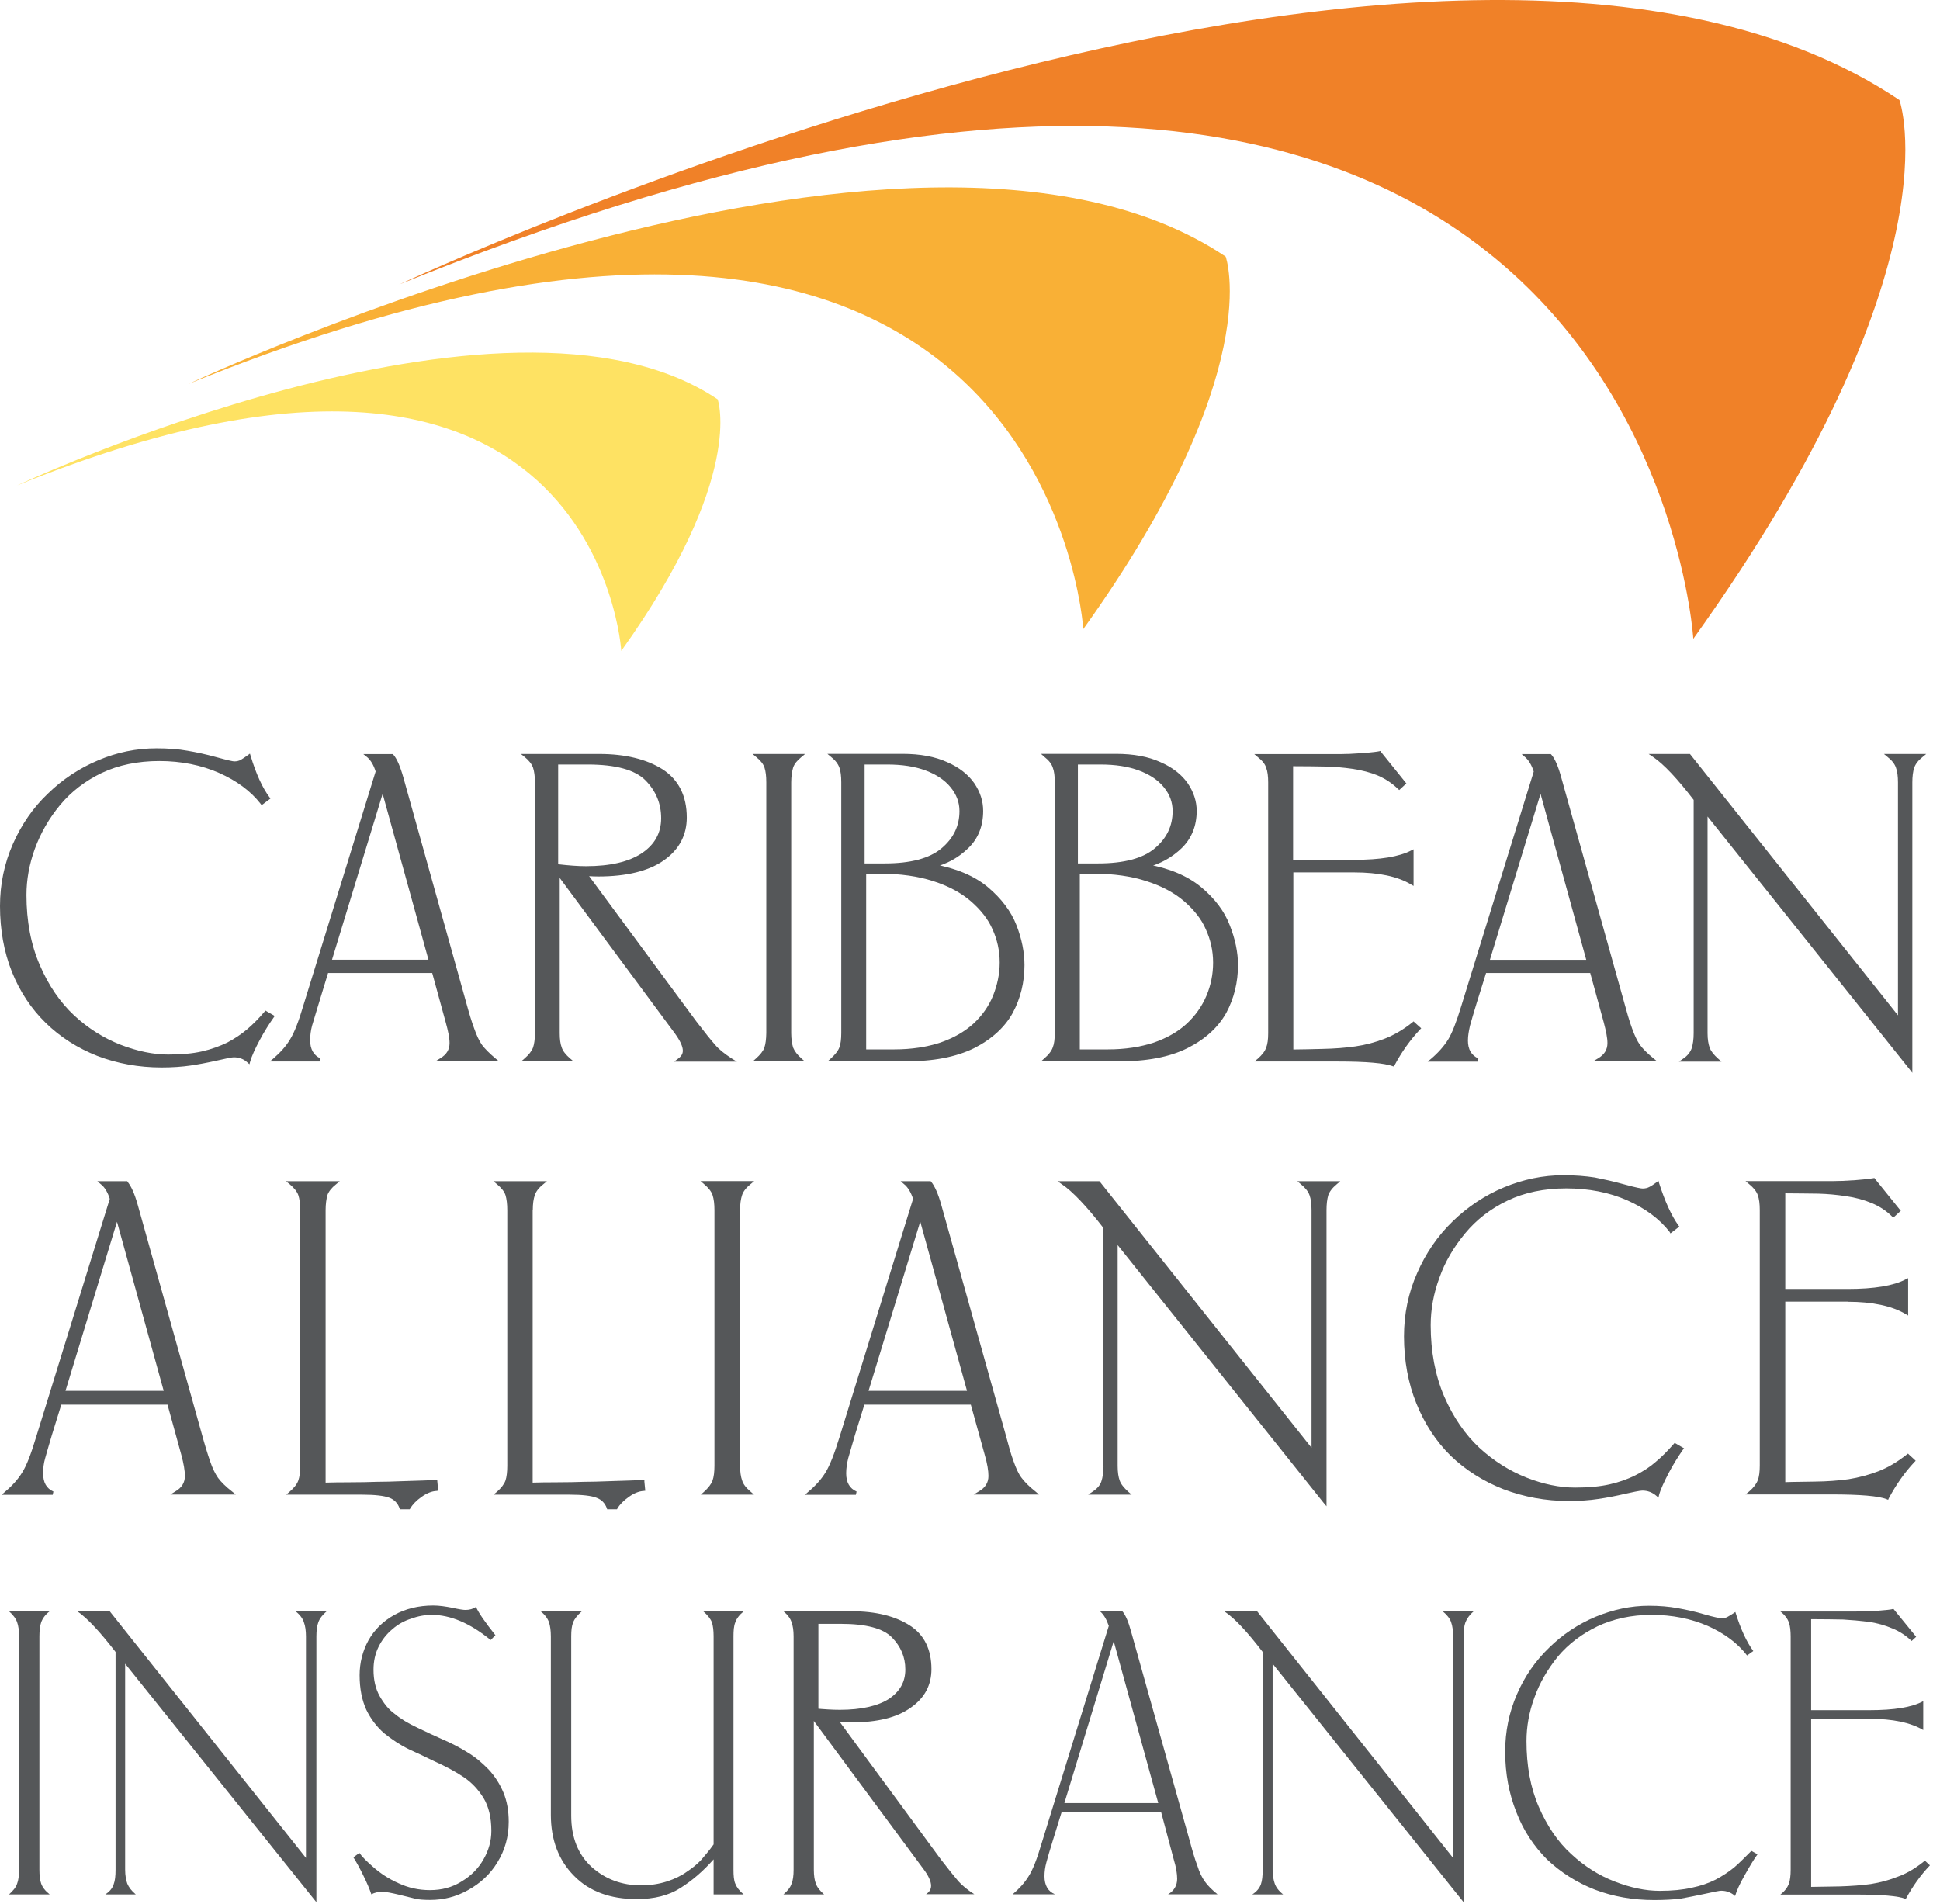
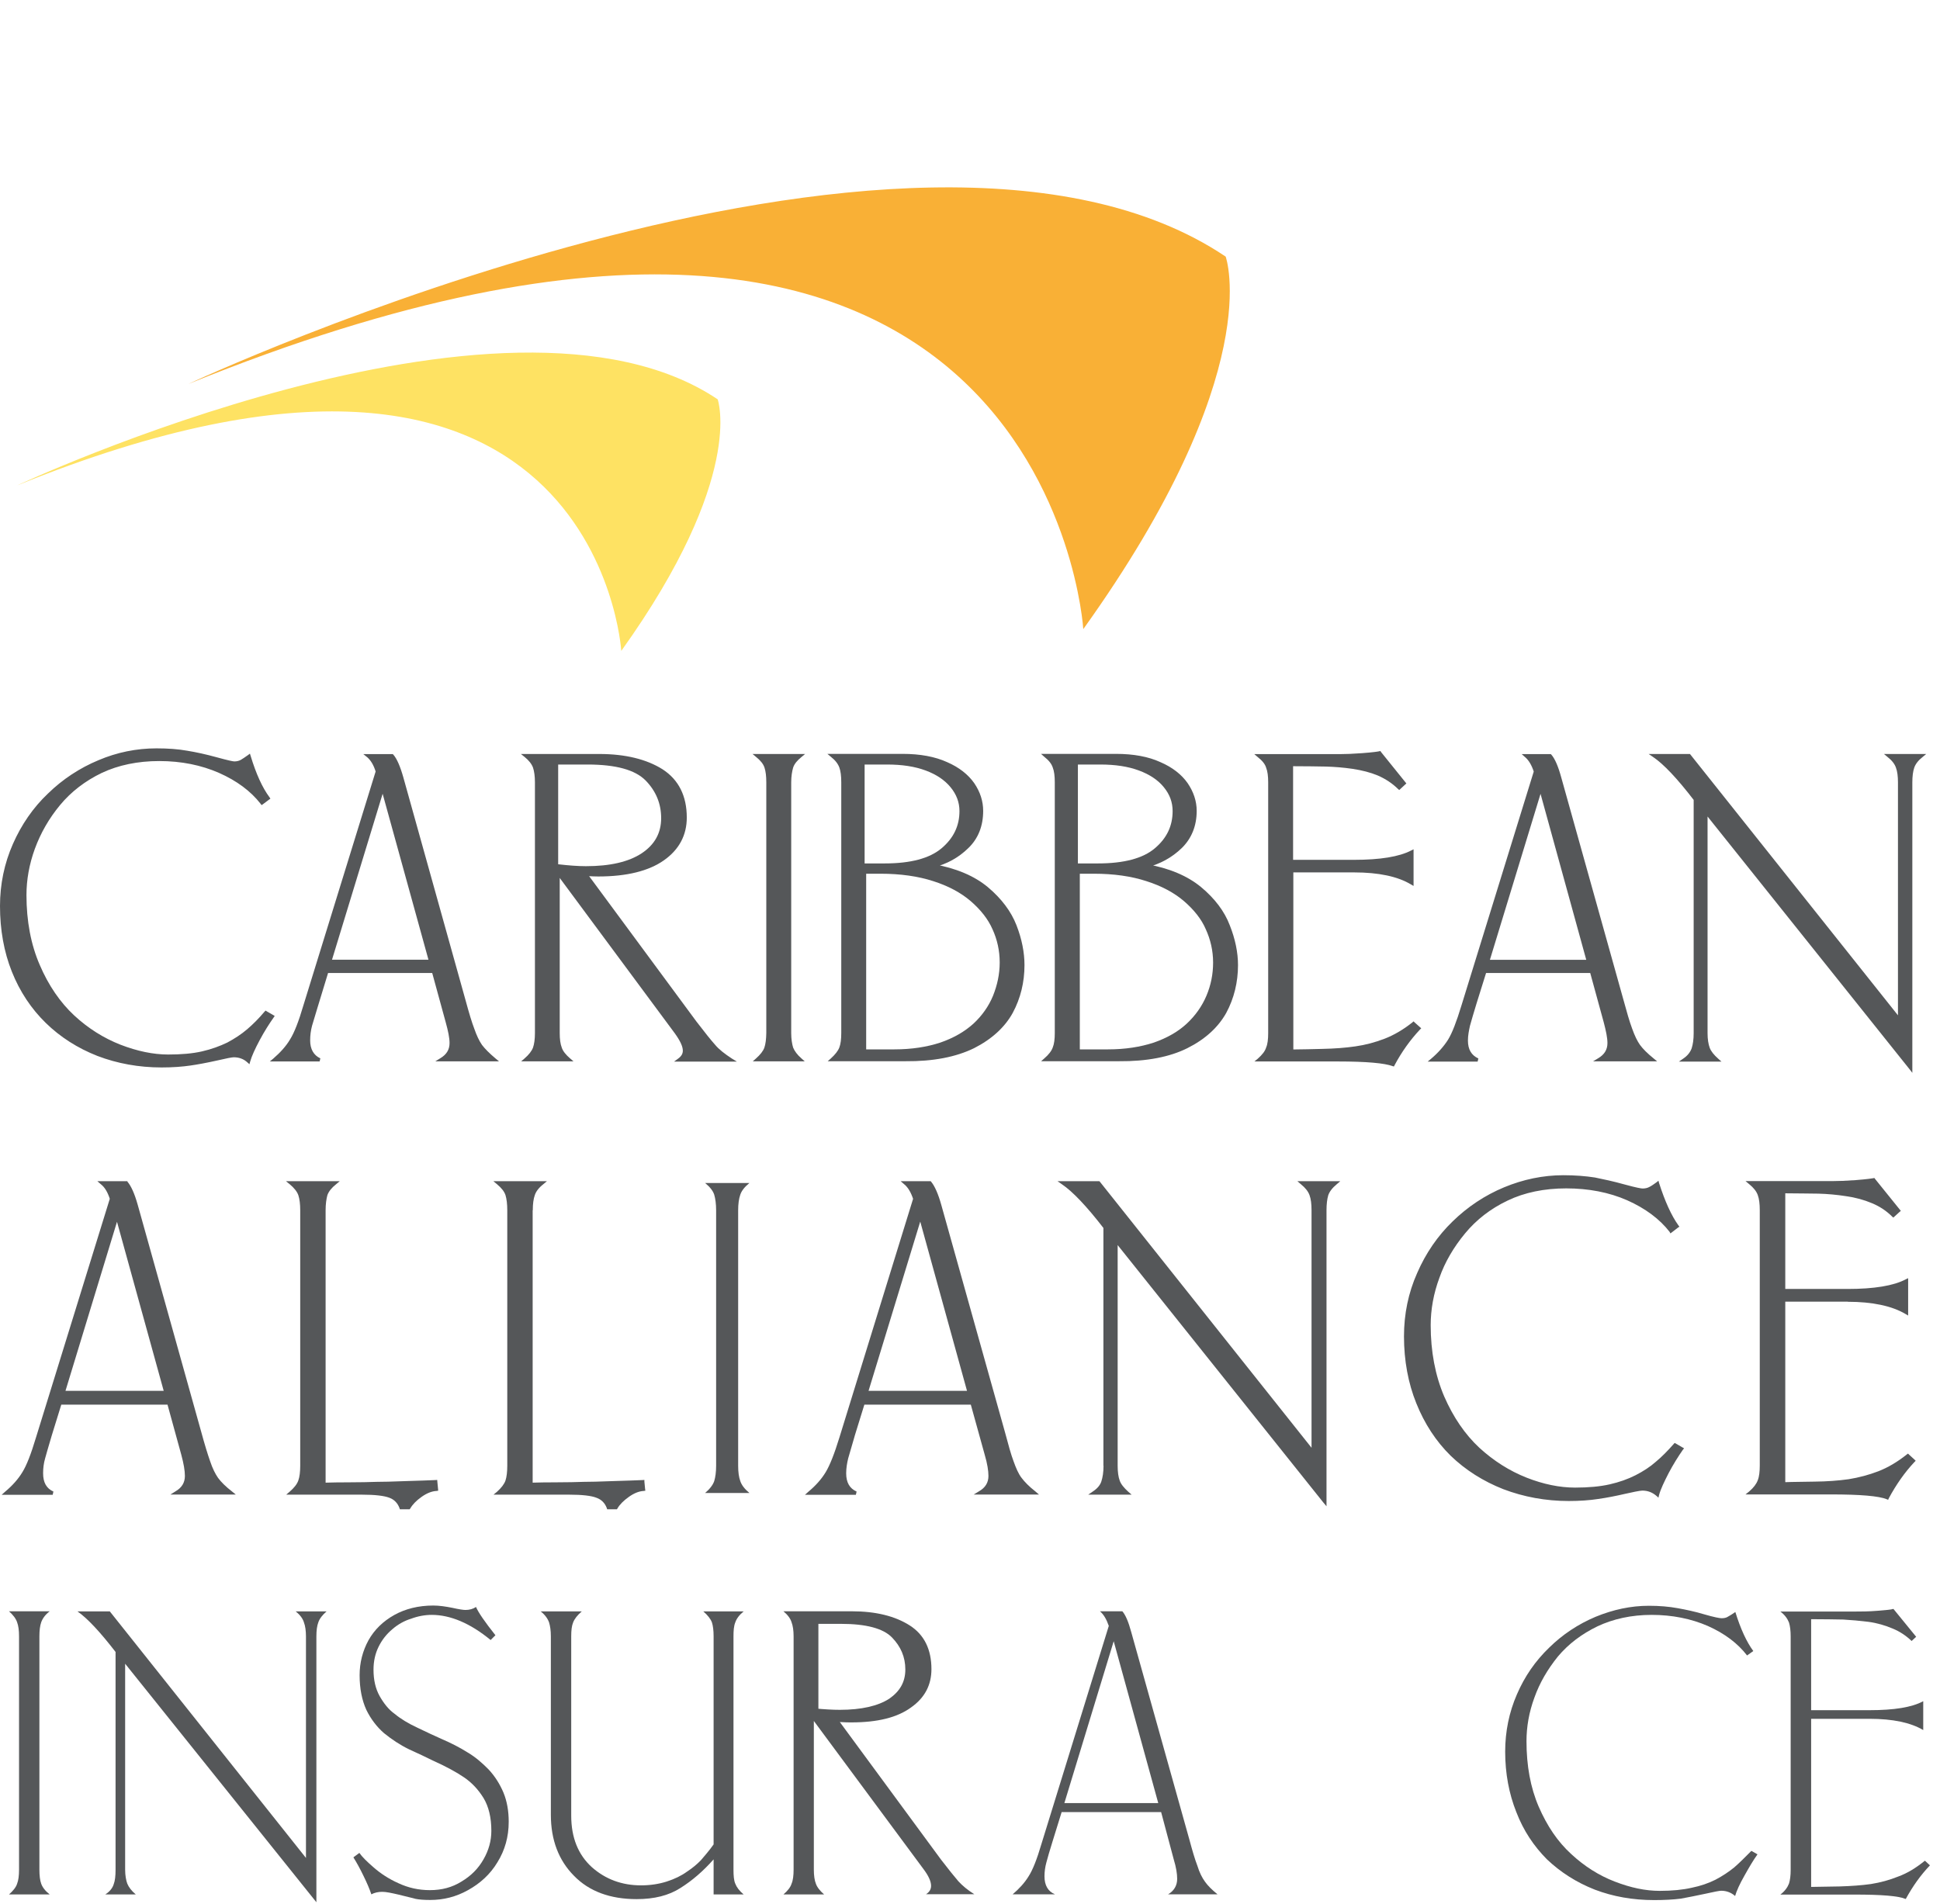
<svg xmlns="http://www.w3.org/2000/svg" width="100%" height="100%" viewBox="0 0 162 159" version="1.1" xml:space="preserve" style="fill-rule:evenodd;clip-rule:evenodd;stroke-linejoin:round;stroke-miterlimit:2;">
  <g transform="matrix(1,0,0,1,-1.12,-3.848)">
    <path d="M23.35,88.44L23.88,88.75C23.49,89.28 23.1,89.91 22.7,90.67C22.29,91.42 22.02,92.02 21.88,92.5C21.53,92.18 21.12,92.03 20.64,92.03C20.47,92.03 20,92.12 19.21,92.3C18.43,92.47 17.68,92.62 17,92.73C16.31,92.83 15.52,92.88 14.61,92.88C12.72,92.88 10.95,92.56 9.31,91.92C7.67,91.28 6.25,90.38 5.04,89.21C3.84,88.03 2.91,86.61 2.25,84.98C1.6,83.32 1.26,81.52 1.26,79.54C1.26,77.74 1.61,76.03 2.34,74.42C3.03,72.78 4,71.39 5.2,70.2C6.42,69.02 7.81,68.1 9.37,67.44C10.94,66.79 12.52,66.45 14.17,66.45C15.1,66.45 15.97,66.53 16.73,66.65C17.5,66.79 18.32,66.98 19.15,67.21C20,67.44 20.5,67.56 20.69,67.56C20.91,67.56 21.11,67.51 21.3,67.42C21.48,67.32 21.68,67.17 21.92,67C22.39,68.52 22.92,69.69 23.52,70.5L23,70.89C22.15,69.8 20.98,68.92 19.48,68.26C17.97,67.59 16.29,67.26 14.43,67.26C12.6,67.26 10.98,67.59 9.56,68.27C8.14,68.97 6.96,69.86 6.02,71C5.08,72.14 4.38,73.37 3.9,74.7C3.42,76.01 3.17,77.33 3.17,78.61C3.17,80.81 3.56,82.78 4.3,84.52C5.06,86.24 6.02,87.65 7.22,88.75C8.4,89.85 9.72,90.68 11.12,91.22C12.53,91.78 13.88,92.05 15.16,92.05C16.26,92.05 17.21,91.97 18.01,91.78C18.81,91.6 19.53,91.35 20.16,91.03C20.8,90.7 21.35,90.33 21.84,89.92C22.33,89.5 22.83,89 23.35,88.44" style="fill:rgb(85,87,89);fill-rule:nonzero;" />
    <path d="M23.26,88.55L23.81,88.86L23.76,88.67C23.37,89.2 22.98,89.86 22.57,90.6C22.15,91.34 21.89,91.97 21.75,92.46L21.98,92.38C21.59,92.05 21.15,91.88 20.64,91.88C20.52,91.88 20.25,91.92 19.18,92.16C18.31,92.35 17.58,92.48 16.97,92.58C16.3,92.68 15.5,92.74 14.6,92.74C12.74,92.74 10.96,92.42 9.33,91.8C7.73,91.16 6.31,90.26 5.12,89.1C3.94,87.97 3.01,86.55 2.36,84.92C1.71,83.28 1.38,81.48 1.38,79.53C1.38,77.75 1.74,76.04 2.42,74.45C3.12,72.87 4.08,71.47 5.28,70.32C6.49,69.15 7.88,68.22 9.4,67.59C10.94,66.93 12.53,66.61 14.15,66.61C15.08,66.61 15.94,66.67 16.7,66.81C17.39,66.93 18.19,67.11 19.09,67.35C19.95,67.6 20.47,67.71 20.66,67.71C20.91,67.71 21.13,67.66 21.33,67.55C21.5,67.45 21.71,67.32 21.97,67.12L21.75,67.05C22.22,68.57 22.76,69.76 23.37,70.58L23.41,70.4L22.89,70.79L23.09,70.82C22.22,69.71 21.01,68.81 19.5,68.14C17.99,67.47 16.26,67.14 14.4,67.14C12.56,67.14 10.9,67.49 9.48,68.16C8.06,68.85 6.85,69.78 5.91,70.92C4.98,72.05 4.24,73.31 3.76,74.65C3.28,75.98 3.02,77.32 3.02,78.61C3.02,80.82 3.41,82.81 4.16,84.55C4.92,86.3 5.91,87.74 7.1,88.85C8.29,89.95 9.62,90.79 11.06,91.36C12.49,91.92 13.86,92.19 15.15,92.19C16.25,92.19 17.21,92.1 18.03,91.93C18.85,91.72 19.58,91.47 20.2,91.15C20.84,90.82 21.43,90.44 21.92,90.02C22.42,89.59 22.92,89.09 23.43,88.51L23.26,88.55ZM21.76,89.81C21.27,90.23 20.7,90.6 20.1,90.92C19.5,91.21 18.78,91.48 17.98,91.66C17.2,91.84 16.24,91.92 15.16,91.92C13.92,91.92 12.58,91.64 11.18,91.1C9.78,90.55 8.47,89.73 7.31,88.65C6.15,87.57 5.17,86.15 4.44,84.44C3.7,82.74 3.33,80.77 3.33,78.6C3.33,77.33 3.56,76.03 4.03,74.74C4.51,73.43 5.21,72.2 6.14,71.08C7.06,69.97 8.23,69.07 9.62,68.4C11,67.75 12.62,67.41 14.42,67.41C16.26,67.41 17.93,67.75 19.41,68.4C20.88,69.05 22.05,69.91 22.89,70.99L22.96,71.09L23.07,71.02L23.59,70.63L23.7,70.55L23.63,70.44C23.03,69.64 22.5,68.47 22.05,66.98L21.99,66.79L21.83,66.91C21.57,67.09 21.39,67.22 21.23,67.31C21.07,67.4 20.88,67.44 20.69,67.44C20.58,67.44 20.22,67.37 19.2,67.09C18.29,66.84 17.5,66.67 16.77,66.55C16,66.41 15.13,66.35 14.19,66.35C12.52,66.35 10.89,66.68 9.34,67.34C7.78,67.99 6.36,68.92 5.13,70.12C3.88,71.3 2.9,72.74 2.2,74.33C1.48,75.96 1.12,77.7 1.12,79.52C1.12,81.5 1.45,83.35 2.11,85C2.78,86.68 3.74,88.11 4.95,89.29C6.15,90.46 7.6,91.39 9.26,92.04C10.91,92.67 12.71,93 14.61,93C15.53,93 16.34,92.94 17.02,92.84C17.64,92.75 18.35,92.62 19.25,92.42C20.02,92.24 20.49,92.15 20.64,92.15C21.08,92.15 21.47,92.29 21.78,92.58L21.95,92.73L22.01,92.51C22.14,92.05 22.42,91.44 22.81,90.71C23.2,89.98 23.61,89.34 23.97,88.83L24.06,88.7L23.93,88.62L23.39,88.31L23.3,88.25L23.21,88.34C22.73,88.91 22.24,89.4 21.76,89.81" style="fill:rgb(85,87,89);fill-rule:nonzero;" />
    <path d="M28.4,84.98L27.6,87.59C27.34,88.45 27.15,89.07 27.05,89.48C26.93,89.89 26.88,90.31 26.88,90.74C26.88,91.53 27.19,92.08 27.8,92.36L24.02,92.36C24.63,91.84 25.1,91.3 25.46,90.74C25.81,90.16 26.2,89.19 26.6,87.84L32.65,68.26C32.45,67.65 32.19,67.22 31.86,66.96L33.87,66.96C34.14,67.28 34.4,67.88 34.66,68.81L39.87,87.43C40.14,88.42 40.37,89.22 40.59,89.8C40.79,90.39 41,90.86 41.26,91.2C41.52,91.55 41.89,91.93 42.41,92.36L37.95,92.36C38.51,92.02 38.78,91.55 38.78,90.96C38.78,90.51 38.68,89.92 38.47,89.19L37.31,84.97L28.4,84.97L28.4,84.98ZM28.66,84.13L37.08,84.13L33.08,69.65L28.66,84.13Z" style="fill:rgb(85,87,89);fill-rule:nonzero;" />
    <path d="M28.27,84.95L27.48,87.55L27.39,87.9C27.17,88.6 27.02,89.1 26.93,89.45C26.82,89.87 26.75,90.29 26.75,90.74C26.75,91.59 27.1,92.17 27.77,92.48L27.82,92.22L24.04,92.22L24.12,92.45C24.75,91.94 25.24,91.38 25.59,90.8C25.96,90.21 26.36,89.23 26.76,87.87C26.76,87.88 32.8,68.3 32.8,68.3L32.82,68.26L32.8,68.21C32.6,67.59 32.32,67.13 31.96,66.84L31.88,67.08L33.89,67.08L33.79,67.03C34.05,67.33 34.31,67.96 34.56,68.82L39.76,87.44C40.07,88.55 40.28,89.28 40.48,89.82C40.69,90.41 40.92,90.9 41.17,91.26C41.43,91.61 41.81,91.99 42.34,92.43L42.43,92.2L37.97,92.2L38.04,92.46C38.64,92.1 38.95,91.59 38.95,90.94C38.95,90.48 38.83,89.88 38.63,89.13C38.63,89.14 37.47,84.92 37.47,84.92L37.45,84.82L28.3,84.82L28.27,84.95ZM37.19,85.03L38.34,89.23C38.54,89.95 38.66,90.53 38.66,90.96C38.66,91.51 38.41,91.92 37.89,92.23L37.47,92.49L42.79,92.49L42.5,92.25C42,91.83 41.62,91.45 41.37,91.12C41.14,90.79 40.92,90.33 40.72,89.75C40.52,89.23 40.3,88.5 40,87.4L34.8,68.77C34.54,67.85 34.26,67.21 33.97,66.88L33.92,66.83L31.46,66.83L31.77,67.08C32.07,67.33 32.32,67.73 32.5,68.32L32.5,68.24L26.46,87.8C26.07,89.13 25.7,90.09 25.34,90.66C25.01,91.22 24.53,91.75 23.94,92.26L23.65,92.5L27.81,92.5L27.87,92.24C27.31,91.98 27.02,91.47 27.02,90.74C27.02,90.32 27.07,89.92 27.18,89.51C27.28,89.16 27.44,88.63 27.64,87.98L27.75,87.62L28.54,85.03L28.41,85.11L37.34,85.11L37.19,85.03Z" style="fill:rgb(85,87,89);fill-rule:nonzero;" />
    <path d="M28.48,84.26L37.25,84.26L37.22,84.1L33.23,69.63L33.1,69.16L32.96,69.61L28.53,84.1L28.48,84.26ZM32.95,69.7L36.95,84.19L37.08,84L28.66,84L28.79,84.18L33.21,69.69L32.95,69.69L32.95,69.7Z" style="fill:rgb(85,87,89);fill-rule:nonzero;" />
    <path d="M47.73,76.77L47.73,90.13C47.73,90.65 47.79,91.07 47.91,91.39C48.02,91.7 48.26,92.02 48.65,92.37L45.01,92.37C45.4,92.03 45.64,91.7 45.76,91.39C45.87,91.07 45.92,90.65 45.92,90.13L45.92,69.19C45.92,68.67 45.87,68.25 45.76,67.92C45.64,67.6 45.4,67.28 45.01,66.96L51.16,66.96C53.32,66.96 55.04,67.38 56.37,68.21C57.68,69.05 58.34,70.36 58.34,72.13C58.34,73.55 57.71,74.69 56.47,75.58C55.23,76.46 53.42,76.9 51.07,76.9C50.85,76.9 50.5,76.9 50.03,76.86L59.19,89.22C59.86,90.11 60.37,90.75 60.73,91.17C61.08,91.58 61.55,91.96 62.17,92.35L57.84,92.35C58.13,92.13 58.29,91.89 58.29,91.58C58.29,91.19 58.06,90.69 57.59,90.07L47.73,76.77ZM47.73,76.03C48.6,76.13 49.37,76.19 50.05,76.19C52.07,76.19 53.62,75.83 54.71,75.11C55.79,74.39 56.33,73.42 56.33,72.18C56.33,70.97 55.9,69.92 55.03,69.03C54.15,68.14 52.54,67.7 50.18,67.7L47.73,67.7L47.73,76.03Z" style="fill:rgb(85,87,89);fill-rule:nonzero;" />
    <path d="M47.58,76.77L47.58,90.13C47.58,90.68 47.65,91.1 47.77,91.44C47.87,91.77 48.15,92.11 48.55,92.46L48.65,92.23L45.01,92.23L45.11,92.46C45.5,92.13 45.77,91.78 45.89,91.44C46.01,91.1 46.07,90.67 46.07,90.13L46.07,69.19C46.07,68.65 46.01,68.21 45.89,67.88C45.77,67.52 45.5,67.19 45.1,66.85L45.01,67.09L51.16,67.09C53.29,67.09 55.01,67.51 56.3,68.33C57.56,69.14 58.19,70.41 58.19,72.13C58.19,73.51 57.6,74.6 56.39,75.47C55.19,76.33 53.39,76.78 51.07,76.78C50.85,76.78 50.51,76.76 50.02,76.74L49.74,76.73L49.9,76.96L59.07,89.32C59.78,90.26 60.27,90.89 60.61,91.27C60.97,91.68 61.45,92.08 62.08,92.49L62.15,92.23L57.82,92.23L57.9,92.47C58.23,92.24 58.4,91.94 58.4,91.6C58.4,91.19 58.16,90.67 57.68,89.99L47.82,76.69L47.56,76.36L47.56,76.77L47.58,76.77ZM57.47,90.15C57.91,90.76 58.14,91.24 58.14,91.6C58.14,91.86 58.01,92.07 57.75,92.26L57.41,92.51L62.65,92.51L62.24,92.26C61.63,91.86 61.15,91.49 60.83,91.1C60.49,90.72 60,90.11 59.28,89.17L50.15,76.8L50.03,77.01C50.51,77.04 50.85,77.05 51.08,77.05C53.46,77.05 55.3,76.59 56.56,75.7C57.84,74.8 58.47,73.59 58.47,72.13C58.47,70.32 57.79,68.97 56.45,68.1C55.12,67.26 53.34,66.82 51.16,66.82L44.62,66.82L44.93,67.07C45.29,67.36 45.52,67.66 45.63,67.96C45.73,68.26 45.79,68.68 45.79,69.19L45.79,90.13C45.79,90.64 45.73,91.05 45.63,91.34C45.52,91.63 45.29,91.93 44.92,92.25L44.64,92.49L49.01,92.49L48.73,92.25C48.37,91.94 48.12,91.63 48.03,91.34C47.91,91.03 47.86,90.63 47.86,90.13L47.86,76.77L47.62,76.85L57.47,90.15Z" style="fill:rgb(85,87,89);fill-rule:nonzero;" />
    <path d="M65.24,90.13L65.24,69.19C65.24,68.67 65.2,68.25 65.07,67.92C64.96,67.6 64.72,67.28 64.32,66.96L67.96,66.96C67.57,67.28 67.33,67.6 67.21,67.92C67.09,68.25 67.05,68.67 67.05,69.19L67.05,90.13C67.05,90.65 67.1,91.07 67.21,91.39C67.33,91.7 67.57,92.02 67.96,92.37L64.32,92.37C64.72,92.03 64.97,91.7 65.07,91.39C65.19,91.07 65.24,90.65 65.24,90.13" style="fill:rgb(85,87,89);fill-rule:nonzero;" />
    <path d="M65.39,90.13L65.39,69.19C65.39,68.65 65.32,68.21 65.21,67.88C65.09,67.52 64.83,67.17 64.42,66.85L64.32,67.09L67.96,67.09L67.87,66.85C67.46,67.17 67.21,67.52 67.09,67.88C66.97,68.21 66.91,68.65 66.91,69.19L66.91,90.13C66.91,90.68 66.97,91.1 67.09,91.44C67.21,91.78 67.46,92.13 67.87,92.46L67.96,92.23L64.32,92.23L64.42,92.46C64.82,92.13 65.07,91.78 65.21,91.44C65.32,91.1 65.39,90.68 65.39,90.13M64.95,91.34C64.85,91.63 64.6,91.94 64.25,92.25L63.98,92.49L68.32,92.49L68.05,92.25C67.69,91.94 67.47,91.63 67.35,91.34C67.26,91.04 67.19,90.63 67.19,90.13L67.19,69.19C67.19,68.69 67.26,68.27 67.35,67.96C67.45,67.65 67.69,67.36 68.05,67.07L68.35,66.82L63.96,66.82L64.26,67.07C64.62,67.36 64.86,67.65 64.96,67.96C65.06,68.26 65.11,68.67 65.11,69.19L65.11,90.13C65.1,90.65 65.05,91.05 64.95,91.34" style="fill:rgb(85,87,89);fill-rule:nonzero;" />
    <path d="M76.73,92.37L70.6,92.37C70.99,92.03 71.24,91.7 71.34,91.39C71.45,91.07 71.51,90.65 71.51,90.13L71.51,69.19C71.51,68.67 71.45,68.25 71.34,67.92C71.23,67.6 70.98,67.28 70.6,66.96L76.49,66.96C77.93,66.96 79.17,67.17 80.14,67.63C81.14,68.05 81.87,68.62 82.35,69.33C82.84,70.03 83.08,70.78 83.08,71.56C83.08,72.8 82.69,73.8 81.89,74.57C81.08,75.35 80.14,75.87 79.03,76.16C80.89,76.47 82.39,77.11 83.5,78.04C84.64,78.97 85.41,80.01 85.87,81.15C86.31,82.29 86.53,83.38 86.53,84.43C86.53,85.85 86.21,87.16 85.57,88.35C84.93,89.54 83.87,90.51 82.4,91.25C80.92,91.99 79.03,92.37 76.73,92.37M73.32,75.96L75,75.96C77.16,75.96 78.74,75.54 79.74,74.7C80.75,73.85 81.24,72.82 81.24,71.59C81.24,70.85 80.99,70.2 80.5,69.6C80.01,69 79.31,68.53 78.42,68.2C77.51,67.86 76.44,67.7 75.2,67.7L73.32,67.7L73.32,75.96ZM73.31,91.64L75.82,91.64C77.28,91.64 78.56,91.44 79.69,91.05C80.82,90.66 81.76,90.13 82.49,89.44C83.23,88.75 83.79,87.96 84.17,87.06C84.54,86.16 84.72,85.21 84.72,84.24C84.72,83.23 84.52,82.27 84.11,81.4C83.74,80.52 83.1,79.73 82.25,79.01C81.4,78.28 80.35,77.72 79.07,77.31C77.81,76.91 76.33,76.7 74.64,76.7L73.31,76.7L73.31,91.64Z" style="fill:rgb(85,87,89);fill-rule:nonzero;" />
    <path d="M76.73,92.23L70.6,92.23L70.7,92.46C71.09,92.13 71.35,91.78 71.48,91.42C71.59,91.1 71.65,90.67 71.65,90.13L71.65,69.19C71.65,68.65 71.59,68.21 71.48,67.88C71.36,67.52 71.1,67.19 70.7,66.85L70.6,67.09L76.49,67.09C77.91,67.09 79.13,67.32 80.1,67.74C81.05,68.18 81.79,68.73 82.25,69.41C82.71,70.08 82.94,70.81 82.94,71.57C82.94,72.77 82.56,73.75 81.79,74.48C81.01,75.25 80.06,75.76 78.99,76.03L79,76.29C80.84,76.62 82.32,77.24 83.42,78.16C84.53,79.06 85.3,80.09 85.75,81.22C86.18,82.34 86.4,83.43 86.4,84.44C86.4,85.84 86.09,87.13 85.45,88.3C84.83,89.46 83.77,90.41 82.33,91.13C80.88,91.85 78.99,92.23 76.73,92.23M82.46,91.39C83.94,90.64 85.03,89.64 85.69,88.44C86.34,87.23 86.67,85.89 86.67,84.45C86.67,83.4 86.45,82.27 86,81.12C85.55,79.96 84.74,78.89 83.61,77.94C82.47,76.99 80.93,76.35 79.06,76.02L79.06,76.29C80.21,76.01 81.17,75.47 81.98,74.68C82.81,73.88 83.22,72.83 83.22,71.57C83.22,70.76 82.97,69.98 82.47,69.25C81.97,68.54 81.22,67.94 80.21,67.5C79.2,67.04 77.95,66.81 76.49,66.81L70.21,66.81L70.51,67.06C70.88,67.35 71.1,67.65 71.21,67.95C71.32,68.25 71.37,68.66 71.37,69.18L71.37,90.12C71.37,90.64 71.32,91.04 71.21,91.33C71.1,91.62 70.86,91.92 70.51,92.24L70.24,92.48L76.73,92.48C79.04,92.5 80.95,92.13 82.46,91.39" style="fill:rgb(85,87,89);fill-rule:nonzero;" />
    <path d="M73.32,91.77L75.82,91.77C77.28,91.77 78.59,91.57 79.74,91.17C80.87,90.78 81.84,90.23 82.59,89.54C83.34,88.84 83.9,88.02 84.29,87.11C84.67,86.19 84.87,85.22 84.87,84.23C84.87,83.19 84.66,82.21 84.25,81.34C83.87,80.46 83.22,79.64 82.36,78.89C81.5,78.17 80.43,77.58 79.14,77.17C77.85,76.75 76.35,76.54 74.66,76.54L73.18,76.54L73.18,91.76L73.32,91.76L73.32,91.77ZM73.32,76.82L74.65,76.82C76.31,76.82 77.79,77.03 79.05,77.44C80.31,77.84 81.35,78.4 82.18,79.11C83.01,79.83 83.63,80.61 84,81.46C84.39,82.31 84.6,83.24 84.6,84.24C84.6,85.2 84.4,86.12 84.04,87.02C83.68,87.89 83.13,88.67 82.41,89.34C81.67,90.01 80.75,90.54 79.65,90.92C78.53,91.29 77.24,91.49 75.82,91.49L73.32,91.49L73.45,91.63L73.45,76.69L73.32,76.82Z" style="fill:rgb(85,87,89);fill-rule:nonzero;" />
    <path d="M94.55,92.37L88.41,92.37C88.79,92.03 89.04,91.7 89.16,91.39C89.27,91.07 89.34,90.65 89.34,90.13L89.34,69.19C89.34,68.67 89.28,68.25 89.16,67.92C89.04,67.6 88.8,67.28 88.41,66.96L94.3,66.96C95.74,66.96 96.97,67.17 97.96,67.63C98.94,68.05 99.69,68.62 100.16,69.33C100.65,70.03 100.89,70.78 100.89,71.56C100.89,72.8 100.49,73.8 99.7,74.57C98.89,75.35 97.95,75.87 96.84,76.16C98.7,76.47 100.19,77.11 101.32,78.04C102.43,78.97 103.22,80.01 103.68,81.15C104.12,82.29 104.34,83.38 104.34,84.43C104.34,85.85 104.02,87.16 103.38,88.35C102.74,89.54 101.68,90.51 100.2,91.25C98.73,91.99 96.86,92.37 94.55,92.37M91.13,75.96L92.81,75.96C94.97,75.96 96.56,75.54 97.55,74.7C98.56,73.85 99.04,72.82 99.04,71.59C99.04,70.85 98.8,70.2 98.31,69.6C97.83,69 97.12,68.53 96.23,68.2C95.32,67.86 94.25,67.7 93,67.7L91.13,67.7L91.13,75.96ZM91.14,91.64L93.64,91.64C95.1,91.64 96.38,91.44 97.51,91.05C98.64,90.66 99.57,90.13 100.32,89.44C101.06,88.75 101.61,87.96 101.99,87.06C102.37,86.16 102.55,85.21 102.55,84.24C102.55,83.23 102.36,82.27 101.95,81.4C101.55,80.52 100.93,79.73 100.09,79.01C99.25,78.28 98.19,77.72 96.91,77.31C95.65,76.91 94.17,76.7 92.48,76.7L91.15,76.7L91.15,91.64L91.14,91.64Z" style="fill:rgb(85,87,89);fill-rule:nonzero;" />
    <path d="M94.55,92.23L88.41,92.23L88.51,92.46C88.9,92.13 89.16,91.78 89.27,91.44C89.41,91.1 89.45,90.67 89.45,90.13L89.45,69.19C89.45,68.65 89.41,68.21 89.27,67.88C89.16,67.52 88.9,67.17 88.5,66.85L88.41,67.09L94.3,67.09C95.72,67.09 96.95,67.32 97.9,67.74C98.86,68.18 99.59,68.73 100.05,69.41C100.52,70.08 100.75,70.81 100.75,71.57C100.75,72.77 100.36,73.75 99.59,74.48C98.83,75.25 97.88,75.76 96.8,76.03L96.8,76.29C98.65,76.62 100.13,77.24 101.24,78.16C102.33,79.06 103.12,80.09 103.56,81.22C103.99,82.34 104.21,83.43 104.21,84.44C104.21,85.84 103.89,87.13 103.26,88.3C102.62,89.46 101.58,90.41 100.14,91.13C98.71,91.85 96.82,92.23 94.55,92.23M100.27,91.39C101.77,90.64 102.85,89.64 103.52,88.44C104.17,87.23 104.5,85.88 104.5,84.45C104.5,83.4 104.27,82.27 103.81,81.12C103.37,79.96 102.56,78.89 101.42,77.94C100.27,76.99 98.74,76.35 96.86,76.02L96.88,76.29C98,76.01 98.98,75.47 99.8,74.68C100.62,73.88 101.05,72.83 101.05,71.57C101.05,70.76 100.79,69.98 100.29,69.25C99.79,68.54 99.04,67.94 98.02,67.5C97.02,67.04 95.77,66.81 94.31,66.81L88.05,66.81L88.33,67.06C88.7,67.35 88.93,67.64 89.03,67.95C89.15,68.25 89.2,68.67 89.2,69.18L89.2,90.12C89.2,90.63 89.15,91.04 89.03,91.33C88.93,91.62 88.69,91.93 88.33,92.24L88.06,92.48L94.56,92.48C96.86,92.5 98.79,92.13 100.27,91.39" style="fill:rgb(85,87,89);fill-rule:nonzero;" />
    <path d="M91.14,91.77L93.64,91.77C95.09,91.77 96.42,91.57 97.55,91.17C98.7,90.78 99.66,90.23 100.41,89.54C101.16,88.84 101.74,88.02 102.11,87.11C102.5,86.19 102.69,85.22 102.69,84.23C102.69,83.19 102.48,82.21 102.08,81.34C101.68,80.46 101.04,79.64 100.17,78.89C99.32,78.17 98.24,77.59 96.96,77.17C95.67,76.75 94.17,76.54 92.48,76.54L91,76.54L91,91.76L91.14,91.76L91.14,91.77ZM91.14,76.82L92.47,76.82C94.13,76.82 95.6,77.03 96.85,77.44C98.11,77.84 99.16,78.4 99.99,79.11C100.82,79.83 101.45,80.61 101.81,81.46C102.2,82.31 102.42,83.24 102.42,84.24C102.42,85.2 102.24,86.12 101.86,87.02C101.49,87.89 100.94,88.67 100.22,89.34C99.5,90.01 98.57,90.54 97.48,90.92C96.35,91.29 95.08,91.49 93.65,91.49L91.15,91.49L91.29,91.63L91.29,76.69L91.14,76.82Z" style="fill:rgb(85,87,89);fill-rule:nonzero;" />
    <path d="M108.96,76.57L108.96,91.64C109.65,91.62 110.51,91.61 111.54,91.59C112.55,91.56 113.48,91.49 114.33,91.37C115.18,91.24 115.97,91.03 116.78,90.71C117.6,90.41 118.37,89.94 119.16,89.31L119.62,89.72C118.78,90.61 118.07,91.6 117.47,92.73C116.8,92.48 115.27,92.34 112.85,92.34L106.25,92.34C106.64,92.01 106.87,91.69 107.01,91.38C107.11,91.06 107.15,90.63 107.15,90.11L107.15,69.19C107.15,68.67 107.11,68.25 107.01,67.92C106.88,67.6 106.65,67.28 106.25,66.96L113.04,66.96C113.5,66.96 114.1,66.93 114.89,66.88C115.67,66.81 116.16,66.77 116.35,66.72L118.37,69.24L117.98,69.63C117.49,69.15 116.9,68.76 116.26,68.5C115.61,68.22 114.89,68.05 114.12,67.91C113.33,67.8 112.58,67.75 111.86,67.73C111.13,67.71 110.17,67.7 108.98,67.7L108.98,75.81L114.22,75.81C116.42,75.81 118.04,75.54 119.05,75.01L119.05,77.6C117.92,76.92 116.3,76.58 114.22,76.58L108.96,76.58L108.96,76.57Z" style="fill:rgb(85,87,89);fill-rule:nonzero;" />
    <path d="M108.83,76.44L108.83,91.78L108.96,91.77L110.28,91.74L111.54,91.73C112.56,91.7 113.5,91.63 114.34,91.52C115.22,91.39 116.01,91.17 116.84,90.86C117.65,90.54 118.47,90.07 119.24,89.43L119.07,89.43L119.52,89.84L119.51,89.65C118.68,90.54 117.95,91.56 117.35,92.69L117.51,92.62C116.84,92.36 115.3,92.24 112.86,92.24L106.26,92.24L106.35,92.47C106.76,92.12 107.02,91.78 107.14,91.43C107.26,91.11 107.3,90.69 107.3,90.13L107.3,69.19C107.3,68.65 107.26,68.21 107.14,67.88C107.03,67.52 106.76,67.17 106.35,66.85L106.26,67.09L113.05,67.09C113.5,67.09 114.11,67.06 114.91,67.01C115.68,66.96 116.18,66.9 116.39,66.85L116.26,66.8L118.28,69.33L118.29,69.14L117.88,69.53L118.07,69.53C117.57,69.04 116.96,68.65 116.29,68.36C115.66,68.1 114.94,67.9 114.13,67.78C113.36,67.67 112.59,67.6 111.86,67.59C111.15,67.56 110.2,67.55 108.97,67.55L108.84,67.55L108.84,75.93L114.21,75.93C116.41,75.93 118.07,75.66 119.09,75.12L118.89,75L118.89,77.59L119.09,77.48C117.94,76.79 116.3,76.44 114.2,76.44L108.83,76.44ZM114.2,76.71C116.24,76.71 117.85,77.05 118.95,77.72L119.16,77.84L119.16,74.78L118.96,74.88C117.96,75.4 116.37,75.66 114.19,75.66L108.95,75.66L109.1,75.8L109.1,67.7L108.95,67.84C110.19,67.84 111.12,67.86 111.82,67.87C112.56,67.89 113.3,67.95 114.06,68.06C114.85,68.18 115.56,68.36 116.18,68.62C116.82,68.9 117.38,69.27 117.86,69.74L117.96,69.83L118.06,69.74L118.46,69.37L118.56,69.28L118.47,69.17L116.44,66.65L116.39,66.57L116.31,66.59C116.17,66.62 115.81,66.68 114.87,66.75C114.07,66.81 113.48,66.83 113.03,66.83L105.86,66.83L106.15,67.08C106.52,67.37 106.76,67.66 106.85,67.97C106.97,68.27 107.02,68.68 107.02,69.2L107.02,90.13C107.02,90.65 106.97,91.06 106.85,91.33C106.76,91.64 106.52,91.94 106.15,92.27L105.87,92.5L112.84,92.5C115.22,92.5 116.75,92.64 117.41,92.89L117.52,92.92L117.57,92.82C118.16,91.71 118.88,90.7 119.7,89.83L119.8,89.73L119.7,89.64L119.25,89.24L119.16,89.15L119.07,89.23C118.32,89.83 117.52,90.3 116.74,90.6C115.93,90.91 115.14,91.12 114.3,91.24C113.48,91.36 112.55,91.43 111.54,91.45L110.29,91.48L108.97,91.5L109.12,91.64L109.12,76.57L108.97,76.71L114.2,76.71Z" style="fill:rgb(85,87,89);fill-rule:nonzero;" />
    <path d="M125.1,84.98L124.29,87.59C124.03,88.45 123.84,89.07 123.74,89.48C123.62,89.89 123.56,90.31 123.56,90.74C123.56,91.53 123.88,92.08 124.5,92.36L120.71,92.36C121.32,91.84 121.79,91.3 122.16,90.74C122.5,90.16 122.89,89.19 123.3,87.84L129.33,68.26C129.13,67.65 128.88,67.22 128.55,66.96L130.56,66.96C130.83,67.28 131.09,67.88 131.35,68.81L136.57,87.43C136.83,88.42 137.07,89.22 137.28,89.8C137.5,90.39 137.72,90.86 137.96,91.2C138.2,91.55 138.6,91.93 139.11,92.36L134.65,92.36C135.2,92.02 135.49,91.55 135.49,90.96C135.49,90.51 135.39,89.92 135.17,89.19L134.02,84.97L125.1,84.97L125.1,84.98ZM125.35,84.13L133.78,84.13L129.78,69.65L125.35,84.13Z" style="fill:rgb(85,87,89);fill-rule:nonzero;" />
    <path d="M124.96,84.95L124.16,87.55C123.9,88.41 123.72,89.03 123.6,89.45C123.48,89.88 123.43,90.3 123.43,90.74C123.43,91.59 123.76,92.18 124.45,92.48L124.5,92.22L120.71,92.22L120.81,92.45C121.43,91.94 121.91,91.38 122.28,90.8C122.63,90.22 123.01,89.27 123.43,87.88L129.46,68.3L129.47,68.26L129.46,68.2C129.25,67.59 128.99,67.12 128.64,66.84L128.55,67.08L130.56,67.08L130.46,67.03C130.72,67.33 130.97,67.94 131.23,68.82L136.43,87.44C136.69,88.41 136.94,89.21 137.14,89.82C137.37,90.45 137.59,90.92 137.83,91.26C138.09,91.61 138.47,91.99 139.02,92.43L139.1,92.19L134.64,92.19L134.71,92.45C135.32,92.08 135.62,91.57 135.62,90.93C135.62,90.48 135.51,89.88 135.3,89.12C135.3,89.13 134.14,84.91 134.14,84.91L134.12,84.81L124.98,84.81L124.96,84.95ZM133.89,85.03L135.04,89.23C135.23,89.95 135.35,90.53 135.35,90.96C135.35,91.51 135.1,91.92 134.58,92.23L134.15,92.49L139.5,92.49L139.21,92.25C138.69,91.83 138.31,91.45 138.07,91.12C137.85,90.81 137.63,90.37 137.41,89.75C137.19,89.16 136.96,88.36 136.7,87.4L131.49,68.77C131.24,67.85 130.96,67.21 130.67,66.88L130.62,66.83L128.19,66.83L128.47,67.08C128.76,67.32 129.02,67.73 129.21,68.33L129.21,68.24L123.16,87.82C122.74,89.2 122.38,90.13 122.04,90.68C121.7,91.22 121.22,91.77 120.63,92.27L120.34,92.51L124.51,92.51L124.57,92.25C123.99,91.98 123.7,91.5 123.7,90.75C123.7,90.33 123.78,89.93 123.87,89.52C123.98,89.1 124.17,88.49 124.43,87.62L125.24,85.03L125.11,85.11L134.04,85.11L133.89,85.03Z" style="fill:rgb(85,87,89);fill-rule:nonzero;" />
    <path d="M125.18,84.26L133.96,84.26L133.92,84.1L129.92,69.63L129.8,69.15L129.65,69.61L125.22,84.1L125.18,84.26ZM129.64,69.7L133.63,84.19L133.77,84.01L125.34,84.01L125.48,84.19L129.9,69.7L129.64,69.7Z" style="fill:rgb(85,87,89);fill-rule:nonzero;" />
    <path d="M142.68,70.58C141.28,68.77 140.14,67.55 139.23,66.96L142.16,66.96L159.73,89.06L159.73,69.19C159.73,68.67 159.68,68.25 159.56,67.92C159.46,67.6 159.2,67.27 158.82,66.96L161.57,66.96C161.19,67.27 160.94,67.6 160.83,67.92C160.71,68.25 160.66,68.67 160.66,69.19L160.66,93.05L143.56,71.65L143.56,90.13C143.56,90.65 143.6,91.07 143.74,91.39C143.86,91.7 144.11,92.02 144.49,92.37L141.75,92.37C142.13,92.1 142.38,91.8 142.5,91.45C142.62,91.11 142.67,90.67 142.67,90.14L142.67,70.58L142.68,70.58Z" style="fill:rgb(85,87,89);fill-rule:nonzero;" />
    <path d="M142.78,70.51C141.37,68.65 140.22,67.45 139.33,66.85L139.24,67.09L142.17,67.09L142.07,67.04L159.66,89.12L159.91,89.43L159.91,69.19C159.91,68.67 159.84,68.22 159.72,67.88C159.61,67.52 159.33,67.17 158.94,66.85L158.85,67.09L161.6,67.09L161.51,66.85C161.11,67.17 160.85,67.52 160.73,67.88C160.62,68.22 160.56,68.67 160.56,69.19L160.56,93.05L160.81,92.97L143.7,71.57L143.46,71.26L143.46,90.14C143.46,90.69 143.52,91.11 143.64,91.45C143.77,91.78 144.02,92.12 144.44,92.47L144.52,92.24L141.78,92.24L141.85,92.48C142.25,92.21 142.53,91.88 142.65,91.5C142.78,91.15 142.85,90.7 142.85,90.14L142.85,70.54L142.78,70.51ZM142.55,90.13C142.55,90.66 142.49,91.07 142.38,91.41C142.26,91.73 142.04,92.02 141.68,92.26L141.32,92.51L144.87,92.51L144.6,92.27C144.23,91.94 144,91.65 143.89,91.36C143.78,91.06 143.71,90.65 143.71,90.15L143.71,71.65L143.46,71.73L160.57,93.14L160.81,93.45L160.81,69.19C160.81,68.7 160.86,68.28 160.97,67.96C161.08,67.65 161.31,67.35 161.67,67.07L161.97,66.82L158.44,66.82L158.74,67.07C159.1,67.35 159.34,67.66 159.44,67.96C159.56,68.27 159.61,68.7 159.61,69.19L159.61,89.06L159.86,88.96L142.28,66.87L142.24,66.82L138.79,66.82L139.16,67.07C140.04,67.66 141.18,68.87 142.57,70.68L142.55,70.58L142.55,90.13Z" style="fill:rgb(85,87,89);fill-rule:nonzero;" />
    <path d="M6.11,121.02L5.3,123.68C5.04,124.54 4.85,125.19 4.73,125.6C4.61,126.03 4.57,126.46 4.57,126.89C4.57,127.7 4.88,128.26 5.52,128.54L1.64,128.54C2.26,128.02 2.76,127.47 3.11,126.88C3.48,126.29 3.86,125.31 4.28,123.94L10.44,103.97C10.24,103.36 9.97,102.92 9.64,102.65L11.69,102.65C11.97,102.97 12.23,103.59 12.51,104.53L17.82,123.52C18.1,124.53 18.34,125.33 18.54,125.92C18.77,126.53 18.98,127 19.23,127.37C19.49,127.72 19.88,128.1 20.41,128.54L15.86,128.54C16.43,128.21 16.73,127.73 16.73,127.13C16.73,126.67 16.61,126.08 16.4,125.31L15.22,121.03L6.11,121.03L6.11,121.02ZM6.37,120.15L14.97,120.15L10.89,105.39L6.37,120.15Z" style="fill:rgb(85,87,89);fill-rule:nonzero;" />
    <path d="M5.98,120.98L5.16,123.64C4.85,124.64 4.68,125.24 4.59,125.56C4.48,126.01 4.41,126.45 4.41,126.89C4.41,127.78 4.76,128.38 5.45,128.68L5.51,128.4L1.64,128.4L1.74,128.66C2.36,128.13 2.87,127.56 3.24,126.96C3.59,126.38 3.97,125.4 4.41,123.98L10.57,104.02L10.58,103.97L10.57,103.93C10.36,103.29 10.08,102.82 9.73,102.54L9.63,102.79L11.68,102.79L11.57,102.74C11.84,103.05 12.1,103.66 12.37,104.57L17.68,123.57C17.96,124.6 18.2,125.4 18.4,125.98C18.63,126.63 18.87,127.11 19.11,127.46C19.37,127.83 19.78,128.24 20.32,128.67L20.41,128.41L15.86,128.41L15.94,128.67C16.55,128.31 16.85,127.79 16.85,127.14C16.85,126.68 16.75,126.06 16.53,125.29L15.35,121L15.31,120.9L6.02,120.9L5.98,120.98ZM15.08,121.06L16.26,125.35C16.46,126.09 16.56,126.68 16.56,127.12C16.56,127.67 16.3,128.1 15.78,128.4L15.35,128.67L20.81,128.67L20.49,128.41C19.97,128.01 19.58,127.62 19.33,127.28C19.1,126.95 18.87,126.5 18.66,125.87C18.46,125.3 18.21,124.49 17.93,123.46L12.62,104.47C12.35,103.51 12.06,102.89 11.77,102.55L11.75,102.5L9.25,102.5L9.55,102.76C9.87,103.01 10.12,103.43 10.3,104.01L10.3,103.93L4.13,123.89C3.71,125.29 3.34,126.24 2.99,126.8C2.64,127.38 2.16,127.92 1.55,128.43L1.26,128.69L5.52,128.69L5.58,128.42C5,128.16 4.72,127.67 4.72,126.89C4.72,126.47 4.77,126.05 4.89,125.64C4.98,125.31 5.15,124.72 5.45,123.71L6.27,121.06L6.13,121.16L15.23,121.16L15.08,121.06Z" style="fill:rgb(85,87,89);fill-rule:nonzero;" />
    <path d="M6.2,120.3L15.16,120.3L15.11,120.12L11.03,105.35L10.9,104.88L10.77,105.34L6.25,120.12L6.2,120.3ZM10.76,105.42L14.84,120.19L14.98,120.01L6.38,120.01L6.53,120.2L11.03,105.43L10.76,105.42Z" style="fill:rgb(85,87,89);fill-rule:nonzero;" />
    <path d="M28.17,127.79C28.66,127.79 29.35,127.77 30.25,127.77C31.12,127.77 31.91,127.75 32.55,127.74C33.2,127.72 33.98,127.7 34.91,127.67C35.83,127.63 36.68,127.61 37.5,127.59L37.55,128.22C37.13,128.26 36.7,128.42 36.24,128.73C35.79,129.06 35.47,129.4 35.25,129.75L34.61,129.75C34.44,129.3 34.13,128.99 33.68,128.8C33.22,128.62 32.44,128.54 31.34,128.54L25.4,128.54C25.79,128.21 26.04,127.87 26.15,127.55C26.26,127.23 26.33,126.8 26.33,126.27L26.33,104.93C26.33,104.4 26.26,103.96 26.15,103.62C26.03,103.29 25.79,102.97 25.4,102.65L29.1,102.65C28.7,102.97 28.46,103.29 28.34,103.62C28.23,103.96 28.18,104.4 28.18,104.93L28.18,127.79L28.17,127.79Z" style="fill:rgb(85,87,89);fill-rule:nonzero;" />
    <path d="M28.17,127.93C28.79,127.92 29.49,127.92 30.25,127.9C31.22,127.9 31.95,127.89 32.55,127.88C33.13,127.87 33.86,127.86 34.91,127.82L36.47,127.78L37.5,127.73L37.35,127.61L37.42,128.24L37.54,128.08C37.1,128.13 36.65,128.31 36.17,128.63C35.69,128.97 35.35,129.32 35.14,129.69L35.26,129.63L34.62,129.63L34.75,129.72C34.56,129.21 34.22,128.88 33.74,128.68C33.25,128.49 32.48,128.4 31.35,128.4L25.4,128.4L25.49,128.66C25.9,128.3 26.17,127.95 26.29,127.6C26.41,127.27 26.47,126.82 26.47,126.28L26.47,104.94C26.47,104.38 26.41,103.94 26.29,103.59C26.17,103.23 25.9,102.9 25.48,102.55L25.4,102.8L29.1,102.8L29,102.53C28.59,102.88 28.32,103.21 28.2,103.57C28.08,103.93 28.02,104.38 28.02,104.92L28.02,127.93L28.17,127.93ZM28.31,104.93C28.31,104.42 28.37,103.99 28.46,103.66C28.57,103.36 28.8,103.06 29.18,102.76L29.49,102.5L25,102.5L25.31,102.75C25.68,103.06 25.92,103.36 26.03,103.66C26.14,103.99 26.19,104.41 26.19,104.93L26.19,126.27C26.19,126.77 26.14,127.2 26.03,127.5C25.92,127.81 25.68,128.11 25.3,128.44L25.02,128.68L31.35,128.68C32.43,128.68 33.2,128.77 33.64,128.94C34.05,129.09 34.33,129.4 34.48,129.8L34.51,129.9L35.33,129.9L35.38,129.83C35.58,129.49 35.89,129.17 36.33,128.86C36.77,128.55 37.18,128.39 37.57,128.37L37.71,128.35L37.7,128.21L37.64,127.59L37.63,127.45L37.49,127.46L36.47,127.5L34.9,127.55C33.87,127.59 33.13,127.61 32.55,127.61C31.95,127.63 31.22,127.65 30.25,127.65C29.5,127.65 28.8,127.66 28.17,127.68L28.31,127.81L28.31,104.93Z" style="fill:rgb(85,87,89);fill-rule:nonzero;" />
    <path d="M45.48,127.79C45.97,127.79 46.66,127.77 47.55,127.77C48.44,127.77 49.21,127.75 49.86,127.74C50.5,127.72 51.28,127.7 52.21,127.67C53.15,127.63 54.01,127.61 54.8,127.59L54.87,128.22C54.44,128.26 54.01,128.42 53.56,128.73C53.11,129.06 52.78,129.4 52.57,129.75L51.93,129.75C51.75,129.3 51.44,128.99 50.99,128.8C50.54,128.62 49.76,128.54 48.67,128.54L42.7,128.54C43.08,128.21 43.35,127.87 43.46,127.55C43.58,127.23 43.63,126.8 43.63,126.27L43.63,104.93C43.63,104.4 43.58,103.96 43.46,103.62C43.35,103.29 43.08,102.97 42.7,102.65L46.4,102.65C46.01,102.97 45.75,103.29 45.65,103.62C45.53,103.96 45.48,104.4 45.48,104.93L45.48,127.79Z" style="fill:rgb(85,87,89);fill-rule:nonzero;" />
    <path d="M45.48,127.93C46.09,127.92 46.78,127.92 47.54,127.9C48.51,127.9 49.26,127.89 49.85,127.88C50.43,127.87 51.18,127.86 52.2,127.82L53.76,127.78L54.79,127.73L54.65,127.61L54.71,128.24L54.84,128.08C54.4,128.13 53.94,128.31 53.47,128.63C52.98,128.97 52.66,129.33 52.44,129.69L52.55,129.63L51.92,129.63L52.03,129.72C51.85,129.21 51.51,128.88 51.02,128.68C50.56,128.49 49.78,128.4 48.65,128.4L42.7,128.4L42.79,128.66C43.22,128.29 43.47,127.94 43.59,127.6C43.7,127.27 43.77,126.82 43.77,126.28L43.77,104.94C43.77,104.38 43.7,103.94 43.59,103.59C43.47,103.24 43.21,102.9 42.79,102.55L42.7,102.8L46.4,102.8L46.31,102.55C45.88,102.9 45.62,103.24 45.52,103.6C45.39,103.93 45.34,104.38 45.34,104.95L45.34,127.96L45.48,127.93ZM45.61,104.93C45.61,104.39 45.67,103.97 45.78,103.66C45.88,103.36 46.1,103.06 46.48,102.76L46.79,102.5L42.32,102.5L42.62,102.75C43,103.07 43.23,103.36 43.33,103.66C43.43,103.99 43.48,104.41 43.48,104.93L43.48,126.27C43.48,126.77 43.43,127.2 43.33,127.5C43.23,127.79 42.99,128.11 42.62,128.44L42.33,128.68L48.66,128.68C49.74,128.68 50.51,128.77 50.93,128.94C51.35,129.09 51.63,129.38 51.79,129.8L51.82,129.9L52.64,129.9L52.68,129.83C52.88,129.49 53.19,129.18 53.64,128.86C54.06,128.56 54.48,128.39 54.87,128.37L55.01,128.35L54.99,128.21L54.93,127.59L54.93,127.45L54.79,127.46L53.76,127.5L52.2,127.55C51.17,127.59 50.43,127.61 49.85,127.61C49.24,127.63 48.51,127.65 47.54,127.65C46.78,127.65 46.07,127.66 45.46,127.68L45.6,127.81L45.6,104.93L45.61,104.93Z" style="fill:rgb(85,87,89);fill-rule:nonzero;" />
    <path d="M60.92,126.27L60.92,104.93C60.92,104.4 60.86,103.96 60.76,103.62C60.65,103.29 60.39,102.97 60,102.65L63.7,102.65C63.31,102.97 63.05,103.29 62.94,103.62C62.82,103.96 62.76,104.4 62.76,104.93L62.76,126.27C62.76,126.8 62.82,127.23 62.94,127.55C63.05,127.88 63.3,128.21 63.7,128.54L60,128.54C60.39,128.21 60.65,127.87 60.76,127.55C60.86,127.23 60.92,126.79 60.92,126.27" style="fill:rgb(85,87,89);fill-rule:nonzero;" />
-     <path d="M61.06,126.27L61.06,104.93C61.06,104.38 61.01,103.94 60.89,103.58C60.78,103.23 60.5,102.9 60.1,102.53L60,102.78L63.7,102.78L63.61,102.53C63.2,102.88 62.94,103.21 62.8,103.57C62.69,103.92 62.62,104.36 62.62,104.92L62.62,126.26C62.62,126.79 62.69,127.25 62.8,127.58C62.94,127.93 63.2,128.28 63.61,128.64L63.7,128.38L60,128.38L60.1,128.64C60.51,128.26 60.78,127.92 60.89,127.58C61.02,127.26 61.06,126.79 61.06,126.27M60.62,127.5C60.52,127.79 60.29,128.09 59.91,128.44L59.64,128.68L64.08,128.68L63.79,128.42C63.41,128.1 63.18,127.8 63.09,127.49C62.98,127.19 62.92,126.77 62.92,126.26L62.92,104.92C62.92,104.4 62.98,103.98 63.09,103.65C63.19,103.35 63.42,103.05 63.79,102.75L64.1,102.49L59.62,102.49L59.91,102.74C60.29,103.06 60.52,103.36 60.62,103.65C60.73,103.98 60.78,104.41 60.78,104.92L60.78,126.26C60.78,126.77 60.73,127.2 60.62,127.5" style="fill:rgb(85,87,89);fill-rule:nonzero;" />
    <path d="M73.2,121.02L72.38,123.68C72.12,124.54 71.93,125.19 71.8,125.6C71.68,126.03 71.64,126.46 71.64,126.89C71.64,127.7 71.95,128.26 72.58,128.54L68.72,128.54C69.34,128.02 69.83,127.47 70.18,126.88C70.54,126.29 70.93,125.31 71.35,123.94L77.51,103.97C77.32,103.36 77.03,102.92 76.7,102.65L78.76,102.65C79.05,102.97 79.3,103.59 79.58,104.53L84.88,123.52C85.15,124.53 85.4,125.33 85.61,125.92C85.82,126.53 86.05,127 86.3,127.37C86.55,127.72 86.95,128.1 87.47,128.54L82.92,128.54C83.48,128.21 83.77,127.73 83.77,127.13C83.77,126.67 83.67,126.08 83.45,125.31L82.28,121.03L73.2,121.03L73.2,121.02ZM73.47,120.15L82.06,120.15L77.99,105.39L73.47,120.15Z" style="fill:rgb(85,87,89);fill-rule:nonzero;" />
    <path d="M73.07,120.98L72.25,123.64L72.18,123.91L71.69,125.56C71.58,126.01 71.51,126.45 71.51,126.89C71.51,127.78 71.85,128.36 72.53,128.68L72.59,128.4L68.73,128.4L68.82,128.66C69.44,128.13 69.95,127.56 70.31,126.96C70.67,126.38 71.06,125.41 71.51,123.98L77.66,104.02L77.68,103.97L77.66,103.93C77.45,103.29 77.17,102.82 76.82,102.54L76.73,102.79L78.78,102.79L78.68,102.74C78.93,103.06 79.22,103.67 79.45,104.57L84.77,123.57C85.09,124.7 85.31,125.45 85.51,125.98C85.72,126.6 85.95,127.1 86.21,127.46C86.47,127.83 86.86,128.22 87.41,128.67L87.5,128.41L82.95,128.41L83.02,128.67C83.63,128.31 83.94,127.79 83.94,127.14C83.94,126.68 83.84,126.08 83.61,125.29L82.44,121L82.41,120.9L73.1,120.9L73.07,120.98ZM82.16,121.06L83.35,125.35C83.57,126.1 83.66,126.69 83.66,127.12C83.66,127.67 83.4,128.1 82.87,128.4L82.43,128.67L87.88,128.67L87.58,128.41C87.04,127.99 86.67,127.6 86.43,127.28C86.17,126.95 85.96,126.46 85.75,125.87C85.55,125.34 85.34,124.59 85.04,123.46L79.72,104.47C79.46,103.54 79.17,102.9 78.88,102.55L78.84,102.5L76.33,102.5L76.63,102.76C76.94,103.01 77.19,103.43 77.38,104.01L77.38,103.93L71.22,123.89C70.79,125.29 70.41,126.24 70.07,126.8C69.72,127.38 69.24,127.92 68.63,128.43L68.34,128.69L72.59,128.69L72.65,128.42C72.07,128.16 71.78,127.67 71.78,126.89C71.78,126.47 71.85,126.05 71.95,125.64L72.43,123.99L72.51,123.71L73.33,121.06L73.21,121.16L82.32,121.16L82.16,121.06Z" style="fill:rgb(85,87,89);fill-rule:nonzero;" />
    <path d="M73.27,120.3L82.24,120.3L82.19,120.12L78.11,105.35L77.98,104.88L77.84,105.34L73.33,120.12L73.27,120.3ZM77.84,105.42L81.92,120.19L82.05,120.01L73.46,120.01L73.59,120.2L78.1,105.43L77.84,105.42Z" style="fill:rgb(85,87,89);fill-rule:nonzero;" />
    <path d="M93.42,106.35C91.99,104.5 90.81,103.25 89.9,102.65L92.88,102.65L110.81,125.18L110.81,104.93C110.81,104.4 110.75,103.96 110.63,103.62C110.51,103.29 110.27,102.96 109.88,102.65L112.67,102.65C112.29,102.97 112.02,103.29 111.91,103.62C111.8,103.96 111.73,104.4 111.73,104.93L111.73,129.25L94.31,107.43L94.31,126.27C94.31,126.8 94.36,127.23 94.5,127.55C94.62,127.88 94.87,128.21 95.26,128.54L92.48,128.54C92.85,128.27 93.12,127.97 93.23,127.6C93.37,127.26 93.42,126.79 93.42,126.26L93.42,106.35Z" style="fill:rgb(85,87,89);fill-rule:nonzero;" />
    <path d="M93.52,106.25C92.06,104.37 90.9,103.14 89.98,102.53L89.89,102.78L92.87,102.78L92.76,102.73L110.7,125.26L110.95,125.57L110.95,104.93C110.95,104.36 110.9,103.93 110.77,103.58C110.64,103.22 110.38,102.89 109.96,102.54L109.88,102.79L112.67,102.79L112.58,102.54C112.16,102.91 111.89,103.24 111.79,103.59C111.66,103.95 111.62,104.4 111.62,104.94L111.62,129.26L111.86,129.16L94.43,107.35L94.18,107.03L94.18,126.27C94.18,126.82 94.24,127.26 94.35,127.59C94.5,127.93 94.74,128.27 95.17,128.65L95.27,128.39L92.49,128.39L92.55,128.65C92.98,128.36 93.26,128.03 93.38,127.65C93.5,127.28 93.56,126.82 93.56,126.26L93.56,106.29L93.52,106.25ZM93.27,126.27C93.27,126.8 93.2,127.23 93.09,127.57C92.99,127.89 92.74,128.18 92.37,128.42L91.99,128.68L95.62,128.68L95.34,128.44C94.97,128.1 94.72,127.8 94.62,127.5C94.51,127.2 94.45,126.79 94.45,126.27L94.45,107.43L94.19,107.51L111.63,129.34L111.89,129.65L111.89,104.93C111.89,104.42 111.94,103.99 112.04,103.66C112.14,103.38 112.36,103.07 112.75,102.75L113.04,102.5L109.46,102.5L109.76,102.76C110.13,103.06 110.36,103.36 110.47,103.66C110.59,103.98 110.64,104.41 110.64,104.93L110.64,125.18L110.9,125.09L92.97,102.55L92.92,102.5L89.43,102.5L89.8,102.76C90.69,103.36 91.86,104.59 93.28,106.43L93.26,106.35L93.26,126.27L93.27,126.27Z" style="fill:rgb(85,87,89);fill-rule:nonzero;" />
    <path d="M141,124.53L141.56,124.86C141.16,125.39 140.75,126.04 140.35,126.8C139.94,127.58 139.67,128.2 139.53,128.66C139.16,128.35 138.76,128.19 138.26,128.19C138.09,128.19 137.61,128.29 136.8,128.47C136.01,128.64 135.24,128.79 134.55,128.89C133.84,129 133.03,129.06 132.12,129.06C130.19,129.06 128.39,128.72 126.7,128.08C125.03,127.43 123.57,126.51 122.36,125.31C121.13,124.11 120.19,122.66 119.52,120.99C118.84,119.3 118.52,117.46 118.52,115.45C118.52,113.61 118.88,111.86 119.6,110.22C120.32,108.57 121.3,107.14 122.54,105.95C123.77,104.75 125.2,103.82 126.79,103.15C128.39,102.48 130.01,102.14 131.69,102.14C132.63,102.14 133.52,102.19 134.3,102.34C135.08,102.48 135.9,102.68 136.76,102.91C137.63,103.14 138.13,103.26 138.32,103.26C138.55,103.26 138.75,103.21 138.94,103.11C139.12,103.01 139.34,102.88 139.56,102.7C140.04,104.24 140.59,105.42 141.19,106.27L140.66,106.65C139.8,105.54 138.61,104.64 137.07,103.96C135.53,103.3 133.82,102.96 131.93,102.96C130.06,102.96 128.41,103.3 126.97,103.99C125.54,104.68 124.34,105.61 123.37,106.77C122.41,107.93 121.7,109.19 121.21,110.52C120.72,111.86 120.49,113.2 120.49,114.53C120.49,116.76 120.86,118.76 121.63,120.53C122.38,122.3 123.37,123.74 124.59,124.86C125.8,125.98 127.14,126.83 128.57,127.37C130.01,127.94 131.37,128.23 132.68,128.23C133.81,128.23 134.77,128.14 135.6,127.95C136.4,127.76 137.14,127.5 137.78,127.17C138.44,126.85 139.01,126.46 139.49,126.04C139.97,125.62 140.48,125.11 141,124.53" style="fill:rgb(85,87,89);fill-rule:nonzero;" />
    <path d="M140.93,124.65L141.49,124.96L141.44,124.77C141.03,125.34 140.61,125.99 140.22,126.75C139.81,127.5 139.52,128.13 139.39,128.63L139.61,128.56C139.23,128.23 138.78,128.05 138.25,128.05C138.08,128.05 137.65,128.13 136.76,128.33C135.98,128.51 135.22,128.66 134.52,128.76C133.82,128.87 133,128.93 132.1,128.93C130.22,128.93 128.4,128.6 126.72,127.95C125.09,127.31 123.64,126.4 122.42,125.2C121.24,124.04 120.28,122.61 119.62,120.94C118.96,119.29 118.62,117.45 118.62,115.46C118.62,113.65 118.99,111.91 119.7,110.29C120.41,108.65 121.38,107.23 122.59,106.05C123.83,104.87 125.23,103.93 126.8,103.27C128.36,102.62 129.99,102.29 131.64,102.29C132.58,102.29 133.47,102.36 134.22,102.49C134.96,102.63 135.77,102.8 136.68,103.06C137.85,103.38 138.15,103.42 138.27,103.42C138.52,103.42 138.76,103.36 138.96,103.26C139.14,103.15 139.36,103 139.59,102.82L139.39,102.75C139.87,104.33 140.43,105.55 141.04,106.36L141.07,106.16L140.54,106.56L140.73,106.59C139.86,105.46 138.63,104.55 137.08,103.85C135.53,103.18 133.78,102.83 131.88,102.83C130,102.83 128.32,103.18 126.85,103.87C125.42,104.57 124.2,105.51 123.22,106.69C122.26,107.87 121.5,109.15 121.03,110.49C120.54,111.84 120.29,113.2 120.29,114.55C120.29,116.78 120.69,118.82 121.45,120.61C122.22,122.38 123.23,123.85 124.46,124.98C125.67,126.1 127.01,126.98 128.47,127.53C129.91,128.09 131.31,128.39 132.63,128.39C133.77,128.39 134.76,128.29 135.57,128.11C136.41,127.92 137.15,127.66 137.79,127.33C138.45,126.99 139.04,126.6 139.53,126.17C140.03,125.76 140.56,125.24 141.09,124.64L140.93,124.65ZM139.37,125.95C138.92,126.35 138.34,126.73 137.69,127.06C137.06,127.38 136.33,127.64 135.53,127.82C134.74,128 133.77,128.09 132.65,128.09C131.36,128.09 130,127.81 128.6,127.26C127.18,126.7 125.85,125.86 124.65,124.76C123.46,123.65 122.48,122.22 121.72,120.48C120.97,118.73 120.59,116.72 120.59,114.53C120.59,113.21 120.83,111.88 121.32,110.56C121.78,109.25 122.51,108.01 123.46,106.86C124.41,105.71 125.6,104.79 127.01,104.12C128.42,103.44 130.08,103.1 131.91,103.1C133.77,103.1 135.49,103.43 136.99,104.09C138.5,104.76 139.7,105.65 140.54,106.73L140.61,106.86L140.73,106.77L141.25,106.37L141.36,106.3L141.27,106.18C140.69,105.37 140.15,104.18 139.66,102.65L139.61,102.46L139.45,102.59C139.23,102.75 139.02,102.9 138.83,102.99C138.68,103.07 138.49,103.11 138.29,103.11C138.18,103.11 137.83,103.06 136.77,102.77C135.84,102.51 135.04,102.34 134.3,102.19C133.53,102.07 132.63,102 131.67,102C129.98,102 128.31,102.35 126.72,103.01C125.11,103.68 123.67,104.64 122.42,105.86C121.18,107.06 120.18,108.51 119.46,110.17C118.72,111.83 118.36,113.6 118.36,115.46C118.36,117.48 118.71,119.37 119.39,121.05C120.07,122.75 121.04,124.23 122.25,125.42C123.5,126.63 124.98,127.56 126.65,128.22C128.36,128.87 130.19,129.21 132.12,129.21C133.02,129.21 133.87,129.15 134.58,129.04C135.29,128.94 136.05,128.79 136.83,128.61C137.35,128.49 138.07,128.34 138.26,128.34C138.72,128.34 139.1,128.49 139.44,128.78L139.61,128.93L139.66,128.71C139.79,128.23 140.08,127.62 140.46,126.88C140.85,126.14 141.26,125.49 141.65,124.93L141.75,124.81L141.61,124.73L141.06,124.41L140.96,124.36L140.89,124.44C140.37,125.03 139.88,125.53 139.37,125.95" style="fill:rgb(85,87,89);fill-rule:nonzero;" />
    <path d="M150.05,112.42L150.05,127.79C150.76,127.79 151.64,127.77 152.68,127.74C153.71,127.74 154.65,127.66 155.54,127.53C156.38,127.4 157.22,127.18 158.04,126.87C158.85,126.55 159.67,126.07 160.46,125.45L160.92,125.86C160.08,126.75 159.35,127.77 158.73,128.94C158.05,128.68 156.49,128.54 154.04,128.54L147.29,128.54C147.69,128.21 147.94,127.87 148.05,127.54C148.16,127.23 148.22,126.8 148.22,126.25L148.22,104.93C148.22,104.4 148.17,103.96 148.05,103.62C147.94,103.29 147.68,102.97 147.29,102.65L154.22,102.65C154.68,102.65 155.31,102.62 156.11,102.55C156.9,102.49 157.39,102.44 157.6,102.4L159.67,104.97L159.24,105.36C158.74,104.86 158.15,104.47 157.49,104.2C156.82,103.91 156.11,103.71 155.3,103.61C154.5,103.49 153.73,103.42 152.99,103.41C152.26,103.4 151.27,103.39 150.06,103.39L150.06,111.66L155.42,111.66C157.67,111.66 159.3,111.38 160.32,110.83L160.32,113.47C159.17,112.78 157.53,112.42 155.42,112.42L150.05,112.42Z" style="fill:rgb(85,87,89);fill-rule:nonzero;" />
    <path d="M149.92,112.31L149.92,127.94L150.05,127.93L150.74,127.92L152.68,127.89C153.7,127.87 154.66,127.8 155.54,127.67C156.42,127.53 157.28,127.31 158.07,127C158.89,126.68 159.71,126.2 160.54,125.55L160.36,125.54L160.8,125.96L160.8,125.75C159.96,126.65 159.22,127.68 158.59,128.86L158.77,128.79C158.07,128.51 156.52,128.38 154.03,128.38L147.28,128.38L147.38,128.62C147.8,128.27 148.04,127.93 148.18,127.58C148.29,127.25 148.36,126.79 148.36,126.24L148.36,104.92C148.36,104.36 148.3,103.92 148.18,103.57C148.05,103.21 147.8,102.88 147.38,102.53L147.28,102.78L154.21,102.78C154.67,102.78 155.29,102.76 156.11,102.7C156.87,102.65 157.4,102.59 157.62,102.53L157.48,102.5L159.54,105.06L159.57,104.87L159.15,105.26L159.33,105.27C158.83,104.75 158.22,104.36 157.54,104.08C156.87,103.8 156.14,103.59 155.31,103.47C154.53,103.35 153.75,103.28 152.99,103.27C152.29,103.25 151.33,103.24 150.05,103.24L149.92,103.24L149.92,111.8L155.41,111.8C157.67,111.8 159.34,111.52 160.39,110.96L160.17,110.84L160.17,113.49L160.39,113.37C159.21,112.67 157.53,112.31 155.41,112.31L149.92,112.31ZM155.41,112.57C157.48,112.57 159.11,112.92 160.24,113.59L160.46,113.72L160.46,110.6L160.25,110.7C159.25,111.23 157.62,111.5 155.41,111.5L150.05,111.5L150.2,111.65L150.2,103.38L150.05,103.51C151.33,103.51 152.28,103.54 152.98,103.54C153.72,103.56 154.5,103.63 155.27,103.75C156.06,103.86 156.78,104.06 157.42,104.33C158.06,104.59 158.64,104.97 159.13,105.46L159.22,105.54L159.31,105.46L159.75,105.06L159.85,104.98L159.77,104.88L157.69,102.3L157.64,102.23L157.55,102.25C157.43,102.27 157.08,102.33 156.07,102.41C155.26,102.47 154.64,102.49 154.2,102.49L146.88,102.49L147.19,102.75C147.56,103.05 147.79,103.35 147.9,103.65C148.02,103.97 148.07,104.4 148.07,104.92L148.07,126.24C148.07,126.76 148.02,127.19 147.9,127.48C147.79,127.78 147.56,128.09 147.19,128.41L146.88,128.66L154.02,128.66C156.45,128.66 158.01,128.79 158.67,129.06L158.79,129.11L158.84,128.99C159.46,127.84 160.17,126.82 160.99,125.95L161.09,125.85L160.99,125.75L160.54,125.34L160.45,125.25L160.35,125.32C159.55,125.96 158.76,126.42 157.96,126.73C157.18,127.03 156.35,127.25 155.49,127.39C154.63,127.51 153.68,127.58 152.67,127.59L150.74,127.62L150.05,127.64L150.2,127.77L150.2,112.41L150.05,112.56L155.41,112.56L155.41,112.57Z" style="fill:rgb(85,87,89);fill-rule:nonzero;" />
    <path d="M2.71,160L2.71,140.51C2.71,140.02 2.66,139.63 2.55,139.34C2.45,139.03 2.2,138.71 1.87,138.42L5.27,138.42C4.89,138.71 4.67,139.03 4.56,139.34C4.46,139.63 4.41,140.02 4.41,140.51L4.41,160C4.41,160.49 4.46,160.9 4.56,161.17C4.66,161.46 4.89,161.77 5.27,162.07L1.87,162.07C2.2,161.78 2.46,161.47 2.55,161.17C2.66,160.9 2.71,160.49 2.71,160" style="fill:rgb(85,87,89);fill-rule:nonzero;" />
    <path d="M10.78,141.83C9.47,140.13 8.41,139 7.59,138.43L10.29,138.43L26.67,159.02L26.67,140.52C26.67,140.04 26.61,139.64 26.5,139.35C26.41,139.04 26.18,138.72 25.81,138.43L28.39,138.43C28.05,138.72 27.8,139.04 27.7,139.35C27.59,139.64 27.54,140.03 27.54,140.52L27.54,162.72L11.57,142.8L11.57,160C11.57,160.49 11.65,160.9 11.75,161.17C11.87,161.46 12.1,161.77 12.46,162.07L9.91,162.07C10.27,161.84 10.51,161.55 10.61,161.23C10.73,160.92 10.77,160.51 10.77,160.01L10.77,141.83L10.78,141.83Z" style="fill:rgb(85,87,89);fill-rule:nonzero;" />
    <path d="M42.09,140.82C40.39,139.42 38.73,138.72 37.17,138.72C36.6,138.72 36.01,138.83 35.45,139.04C34.89,139.21 34.35,139.51 33.88,139.92C33.39,140.33 33.01,140.82 32.73,141.39C32.45,141.96 32.31,142.6 32.31,143.3C32.31,144.16 32.48,144.89 32.82,145.5C33.17,146.11 33.56,146.62 34.08,146.99C34.56,147.39 35.21,147.79 35.99,148.15C36.77,148.52 37.45,148.85 38.01,149.09C38.77,149.42 39.49,149.78 40.17,150.21C40.83,150.6 41.39,151.09 41.93,151.64C42.45,152.2 42.86,152.85 43.16,153.56C43.46,154.29 43.6,155.1 43.6,156C43.6,157.26 43.28,158.38 42.66,159.38C42.06,160.38 41.23,161.14 40.2,161.71C39.2,162.27 38.15,162.53 37.05,162.53C36.53,162.53 36.13,162.5 35.83,162.44C35.53,162.35 35.07,162.26 34.43,162.09C33.83,161.95 33.36,161.85 33.04,161.85C32.7,161.85 32.39,161.92 32.13,162.06C31.97,161.59 31.76,161.1 31.48,160.53C31.2,159.95 30.92,159.43 30.63,158.97L31.13,158.6C31.35,158.92 31.75,159.32 32.33,159.82C32.89,160.31 33.58,160.77 34.39,161.13C35.2,161.51 36.07,161.71 37.02,161.71C38.01,161.71 38.88,161.48 39.66,160.99C40.45,160.52 41.06,159.91 41.5,159.13C41.93,158.38 42.15,157.59 42.15,156.76C42.15,155.65 41.93,154.74 41.5,154.02C41.06,153.31 40.52,152.73 39.87,152.29C39.23,151.85 38.34,151.37 37.23,150.87C36.7,150.61 36.06,150.3 35.28,149.95C34.52,149.58 33.83,149.12 33.19,148.6C32.6,148.09 32.09,147.43 31.71,146.65C31.35,145.86 31.15,144.9 31.15,143.76C31.15,142.7 31.41,141.72 31.89,140.84C32.39,139.95 33.11,139.25 34.06,138.72C34.97,138.22 36.05,137.94 37.3,137.94C37.8,137.94 38.33,138.02 38.89,138.13C39.46,138.26 39.83,138.31 39.98,138.31C40.32,138.31 40.61,138.23 40.87,138.06C41.06,138.51 41.6,139.3 42.49,140.42L42.09,140.82Z" style="fill:rgb(85,87,89);fill-rule:nonzero;" />
    <path d="M60.71,159.14C59.84,160.12 58.93,160.91 57.94,161.53C56.96,162.16 55.75,162.46 54.28,162.46C52.09,162.46 50.32,161.82 49.05,160.51C47.77,159.22 47.12,157.51 47.12,155.43L47.12,140.52C47.12,140.03 47.06,139.64 46.97,139.35C46.86,139.04 46.64,138.72 46.27,138.43L49.7,138.43C49.33,138.75 49.09,139.06 48.98,139.35C48.86,139.64 48.82,140.03 48.82,140.51L48.82,155.48C48.82,157.33 49.4,158.75 50.54,159.79C51.68,160.8 53.05,161.31 54.65,161.31C55.42,161.31 56.14,161.2 56.8,160.99C57.45,160.78 58.03,160.5 58.48,160.17C58.97,159.85 59.34,159.53 59.65,159.21C59.94,158.86 60.31,158.46 60.71,157.89L60.71,140.51C60.71,140.02 60.66,139.63 60.57,139.35C60.46,139.06 60.22,138.75 59.85,138.43L63.22,138.43C62.86,138.72 62.62,139.04 62.52,139.35C62.4,139.64 62.37,140.03 62.37,140.52L62.37,160C62.37,160.49 62.4,160.9 62.52,161.17C62.63,161.46 62.86,161.77 63.22,162.07L60.71,162.07L60.71,159.14Z" style="fill:rgb(85,87,89);fill-rule:nonzero;" />
    <path d="M69.08,147.58L69.08,160C69.08,160.49 69.14,160.9 69.25,161.17C69.35,161.46 69.59,161.77 69.94,162.07L66.54,162.07C66.89,161.77 67.13,161.47 67.22,161.17C67.34,160.9 67.39,160.49 67.39,160L67.39,140.51C67.39,140.02 67.33,139.63 67.22,139.34C67.13,139.03 66.89,138.71 66.54,138.42L72.25,138.42C74.25,138.42 75.87,138.82 77.1,139.61C78.3,140.38 78.9,141.61 78.9,143.25C78.9,144.57 78.35,145.64 77.2,146.45C76.04,147.3 74.38,147.7 72.22,147.7C72,147.7 71.69,147.7 71.25,147.67L79.7,159.16C80.34,159.99 80.83,160.6 81.15,160.97C81.48,161.33 81.93,161.71 82.48,162.05L78.45,162.05C78.73,161.87 78.87,161.64 78.87,161.35C78.87,160.98 78.66,160.51 78.22,159.93L69.08,147.58ZM69.08,146.89C69.88,146.97 70.61,147.02 71.24,147.02C73.12,147.02 74.58,146.7 75.58,146.01C76.58,145.35 77.09,144.45 77.09,143.27C77.09,142.14 76.68,141.16 75.86,140.34C75.05,139.49 73.55,139.06 71.36,139.06L69.08,139.06L69.08,146.89Z" style="fill:rgb(85,87,89);fill-rule:nonzero;" />
    <path d="M69.05,147.26C69.89,147.36 70.6,147.39 71.25,147.39C73.22,147.39 74.74,147.04 75.79,146.33C76.91,145.6 77.47,144.57 77.47,143.28C77.47,142.04 77.01,140.97 76.13,140.09C75.24,139.16 73.69,138.72 71.37,138.72L68.72,138.72L68.72,147.22L69.05,147.26ZM69.08,139.47L71.36,139.47C73.43,139.47 74.87,139.85 75.6,140.6C76.34,141.36 76.72,142.24 76.72,143.28C76.72,144.32 76.27,145.1 75.38,145.72C74.44,146.33 73.05,146.65 71.25,146.65C70.66,146.65 69.95,146.61 69.13,146.53L69.46,146.9L69.46,139.08L69.08,139.47Z" style="fill:rgb(85,87,89);fill-rule:nonzero;" />
    <path d="M89.77,155.2L89.02,157.62C88.77,158.43 88.6,159 88.5,159.39C88.39,159.79 88.34,160.17 88.34,160.56C88.34,161.3 88.63,161.82 89.22,162.06L85.68,162.06C86.23,161.59 86.68,161.1 87.01,160.56C87.36,160.02 87.71,159.13 88.08,157.87L93.71,139.64C93.51,139.07 93.28,138.68 92.97,138.42L94.84,138.42C95.1,138.71 95.35,139.29 95.58,140.14L100.44,157.49C100.69,158.42 100.9,159.14 101.11,159.68C101.28,160.24 101.5,160.67 101.74,161C101.96,161.32 102.32,161.68 102.79,162.06L98.66,162.06C99.16,161.77 99.42,161.32 99.42,160.77C99.42,160.35 99.34,159.82 99.13,159.13L98.08,155.19L89.77,155.19L89.77,155.2ZM90,154.44L97.84,154.44L94.12,140.92L90,154.44Z" style="fill:rgb(85,87,89);fill-rule:nonzero;" />
-     <path d="M106.57,141.83C105.27,140.13 104.22,139 103.36,138.43L106.1,138.43L122.46,159.02L122.46,140.52C122.46,140.04 122.41,139.64 122.3,139.35C122.21,139.04 121.95,138.72 121.6,138.43L124.17,138.43C123.83,138.72 123.61,139.04 123.49,139.35C123.38,139.64 123.34,140.03 123.34,140.52L123.34,162.72L107.39,142.8L107.39,160C107.39,160.49 107.47,160.9 107.57,161.17C107.67,161.46 107.89,161.77 108.27,162.07L105.69,162.07C106.06,161.84 106.29,161.55 106.41,161.23C106.52,160.92 106.56,160.51 106.56,160.01L106.56,141.83L106.57,141.83Z" style="fill:rgb(85,87,89);fill-rule:nonzero;" />
    <path d="M147.37,158.43L147.88,158.72C147.52,159.22 147.17,159.82 146.79,160.5C146.39,161.2 146.13,161.78 146.01,162.2C145.7,161.92 145.3,161.76 144.85,161.76C144.7,161.76 144.25,161.85 143.53,162.01C142.79,162.17 142.12,162.3 141.48,162.42C140.84,162.5 140.1,162.54 139.25,162.54C137.47,162.54 135.83,162.25 134.3,161.67C132.77,161.07 131.44,160.22 130.3,159.14C129.2,158.03 128.34,156.75 127.74,155.19C127.13,153.66 126.81,151.97 126.81,150.14C126.81,148.46 127.14,146.85 127.79,145.36C128.44,143.85 129.33,142.57 130.48,141.46C131.6,140.36 132.89,139.5 134.36,138.88C135.82,138.28 137.3,137.96 138.81,137.96C139.7,137.96 140.5,138.03 141.21,138.16C141.93,138.29 142.69,138.45 143.45,138.68C144.24,138.91 144.72,139 144.87,139C145.08,139 145.27,138.97 145.43,138.86C145.6,138.77 145.8,138.64 146.03,138.48C146.47,139.9 146.97,140.98 147.53,141.74L147.01,142.11C146.23,141.1 145.15,140.28 143.74,139.65C142.34,139.04 140.76,138.72 139.04,138.72C137.35,138.72 135.82,139.06 134.51,139.68C133.21,140.31 132.1,141.14 131.21,142.2C130.35,143.27 129.69,144.39 129.25,145.63C128.8,146.85 128.59,148.07 128.59,149.27C128.59,151.31 128.92,153.14 129.61,154.74C130.32,156.37 131.2,157.67 132.33,158.7C133.43,159.72 134.65,160.49 135.95,160.99C137.29,161.51 138.53,161.77 139.71,161.77C140.76,161.77 141.65,161.68 142.39,161.51C143.13,161.36 143.79,161.13 144.37,160.84C144.96,160.53 145.5,160.17 145.95,159.8C146.42,159.39 146.87,158.93 147.37,158.43" style="fill:rgb(85,87,89);fill-rule:nonzero;" />
    <path d="M152.36,147.39L152.36,161.44C153.01,161.43 153.8,161.42 154.75,161.4C155.71,161.37 156.56,161.31 157.35,161.2C158.16,161.07 158.89,160.87 159.64,160.57C160.41,160.29 161.13,159.84 161.86,159.25L162.28,159.64C161.5,160.46 160.85,161.37 160.26,162.45C159.65,162.19 158.24,162.08 155.97,162.08L149.79,162.08C150.17,161.79 150.39,161.47 150.51,161.16C150.6,160.88 150.65,160.49 150.65,160.02L150.65,140.53C150.65,140.04 150.6,139.65 150.51,139.36C150.39,139.05 150.17,138.73 149.79,138.44L156.14,138.44C156.57,138.44 157.14,138.44 157.88,138.38C158.59,138.32 159.03,138.29 159.23,138.22L161.13,140.55L160.75,140.9C160.28,140.45 159.75,140.1 159.16,139.86C158.55,139.6 157.87,139.4 157.14,139.3C156.41,139.21 155.73,139.15 155.04,139.11C154.37,139.1 153.46,139.08 152.36,139.08L152.36,146.68L157.23,146.68C159.3,146.68 160.78,146.44 161.72,145.93L161.72,148.34C160.68,147.72 159.18,147.4 157.23,147.4L152.36,147.4L152.36,147.39Z" style="fill:rgb(85,87,89);fill-rule:nonzero;" />
-     <path d="M142.52,57.2C142.52,57.2 138.14,-14.48 34.45,27.61C34.45,27.61 121.82,-13.26 159.73,12.2C159.74,12.2 164.78,26.12 142.52,57.2" style="fill:rgb(240,129,40);fill-rule:nonzero;" />
    <path d="M91.58,56.39C91.58,56.39 88.55,6.82 16.84,35.92C16.84,35.92 77.26,7.66 103.47,25.28C103.47,25.28 106.98,34.89 91.58,56.39" style="fill:rgb(249,176,54);fill-rule:nonzero;" />
    <path d="M53,58.21C53,58.21 50.96,24.74 2.55,44.39C2.55,44.39 43.33,25.3 61.05,37.2C61.05,37.2 63.39,43.69 53,58.21" style="fill:rgb(254,226,99);fill-rule:nonzero;" />
  </g>
</svg>